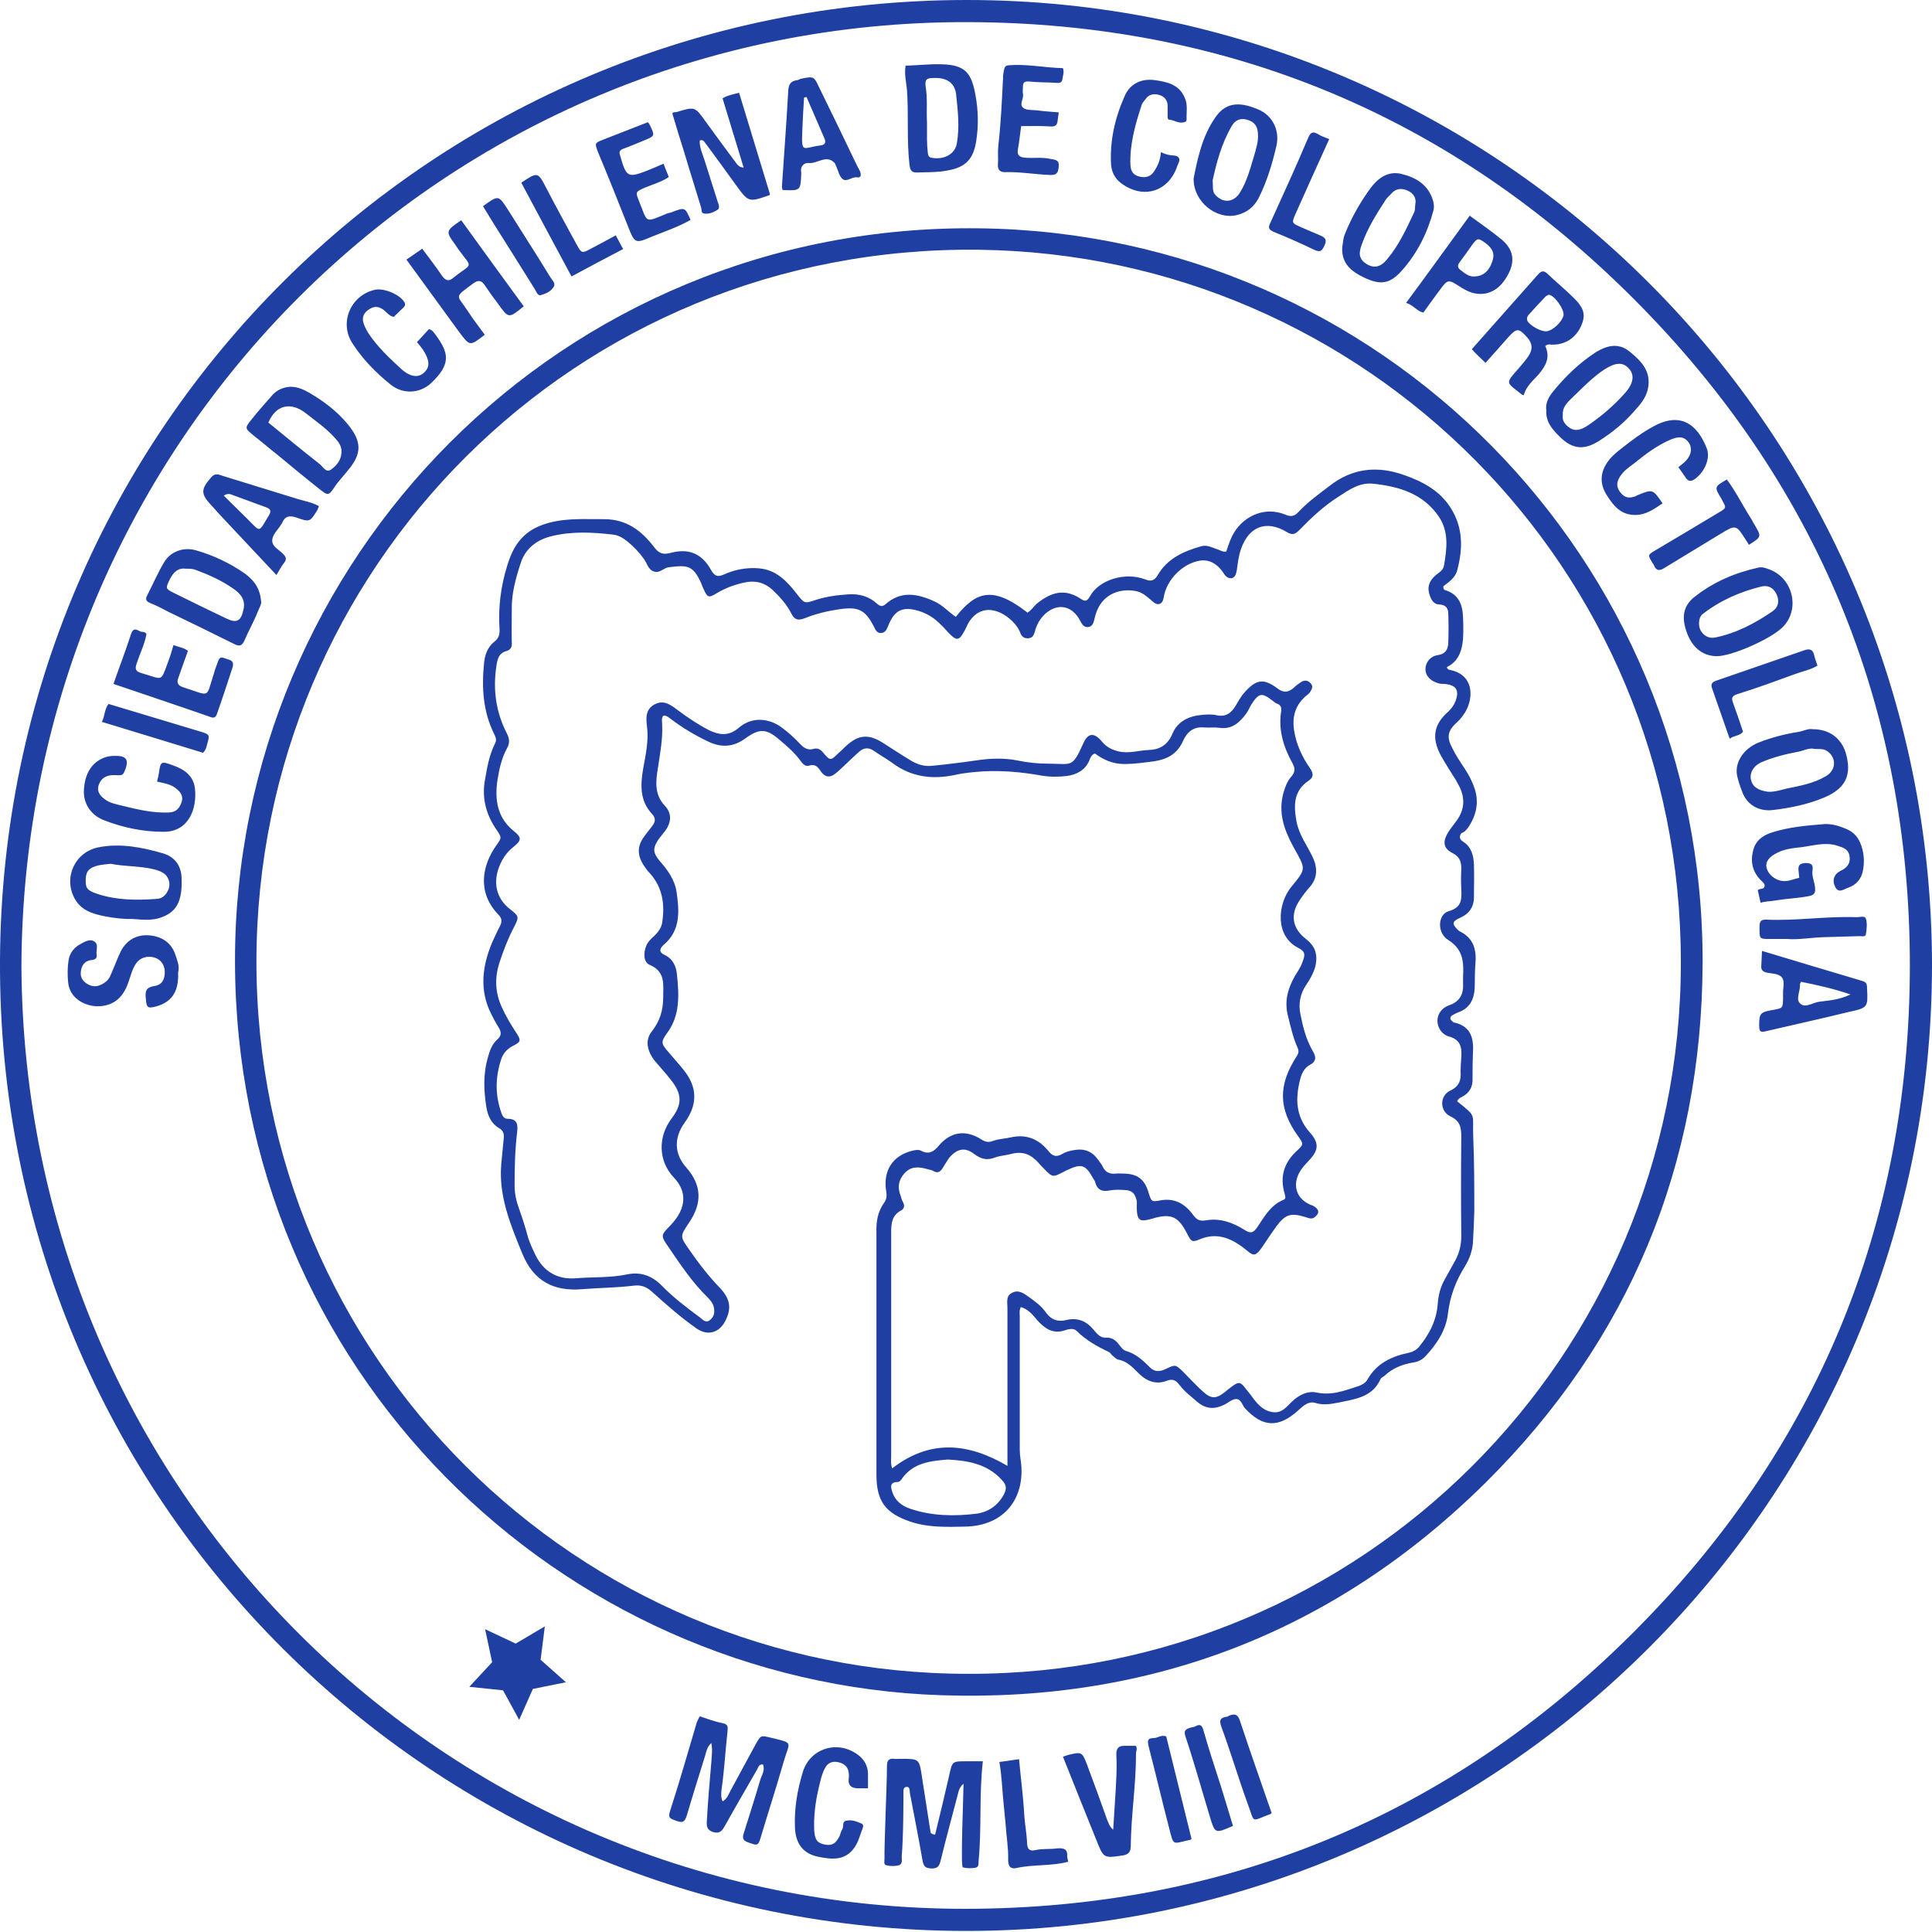
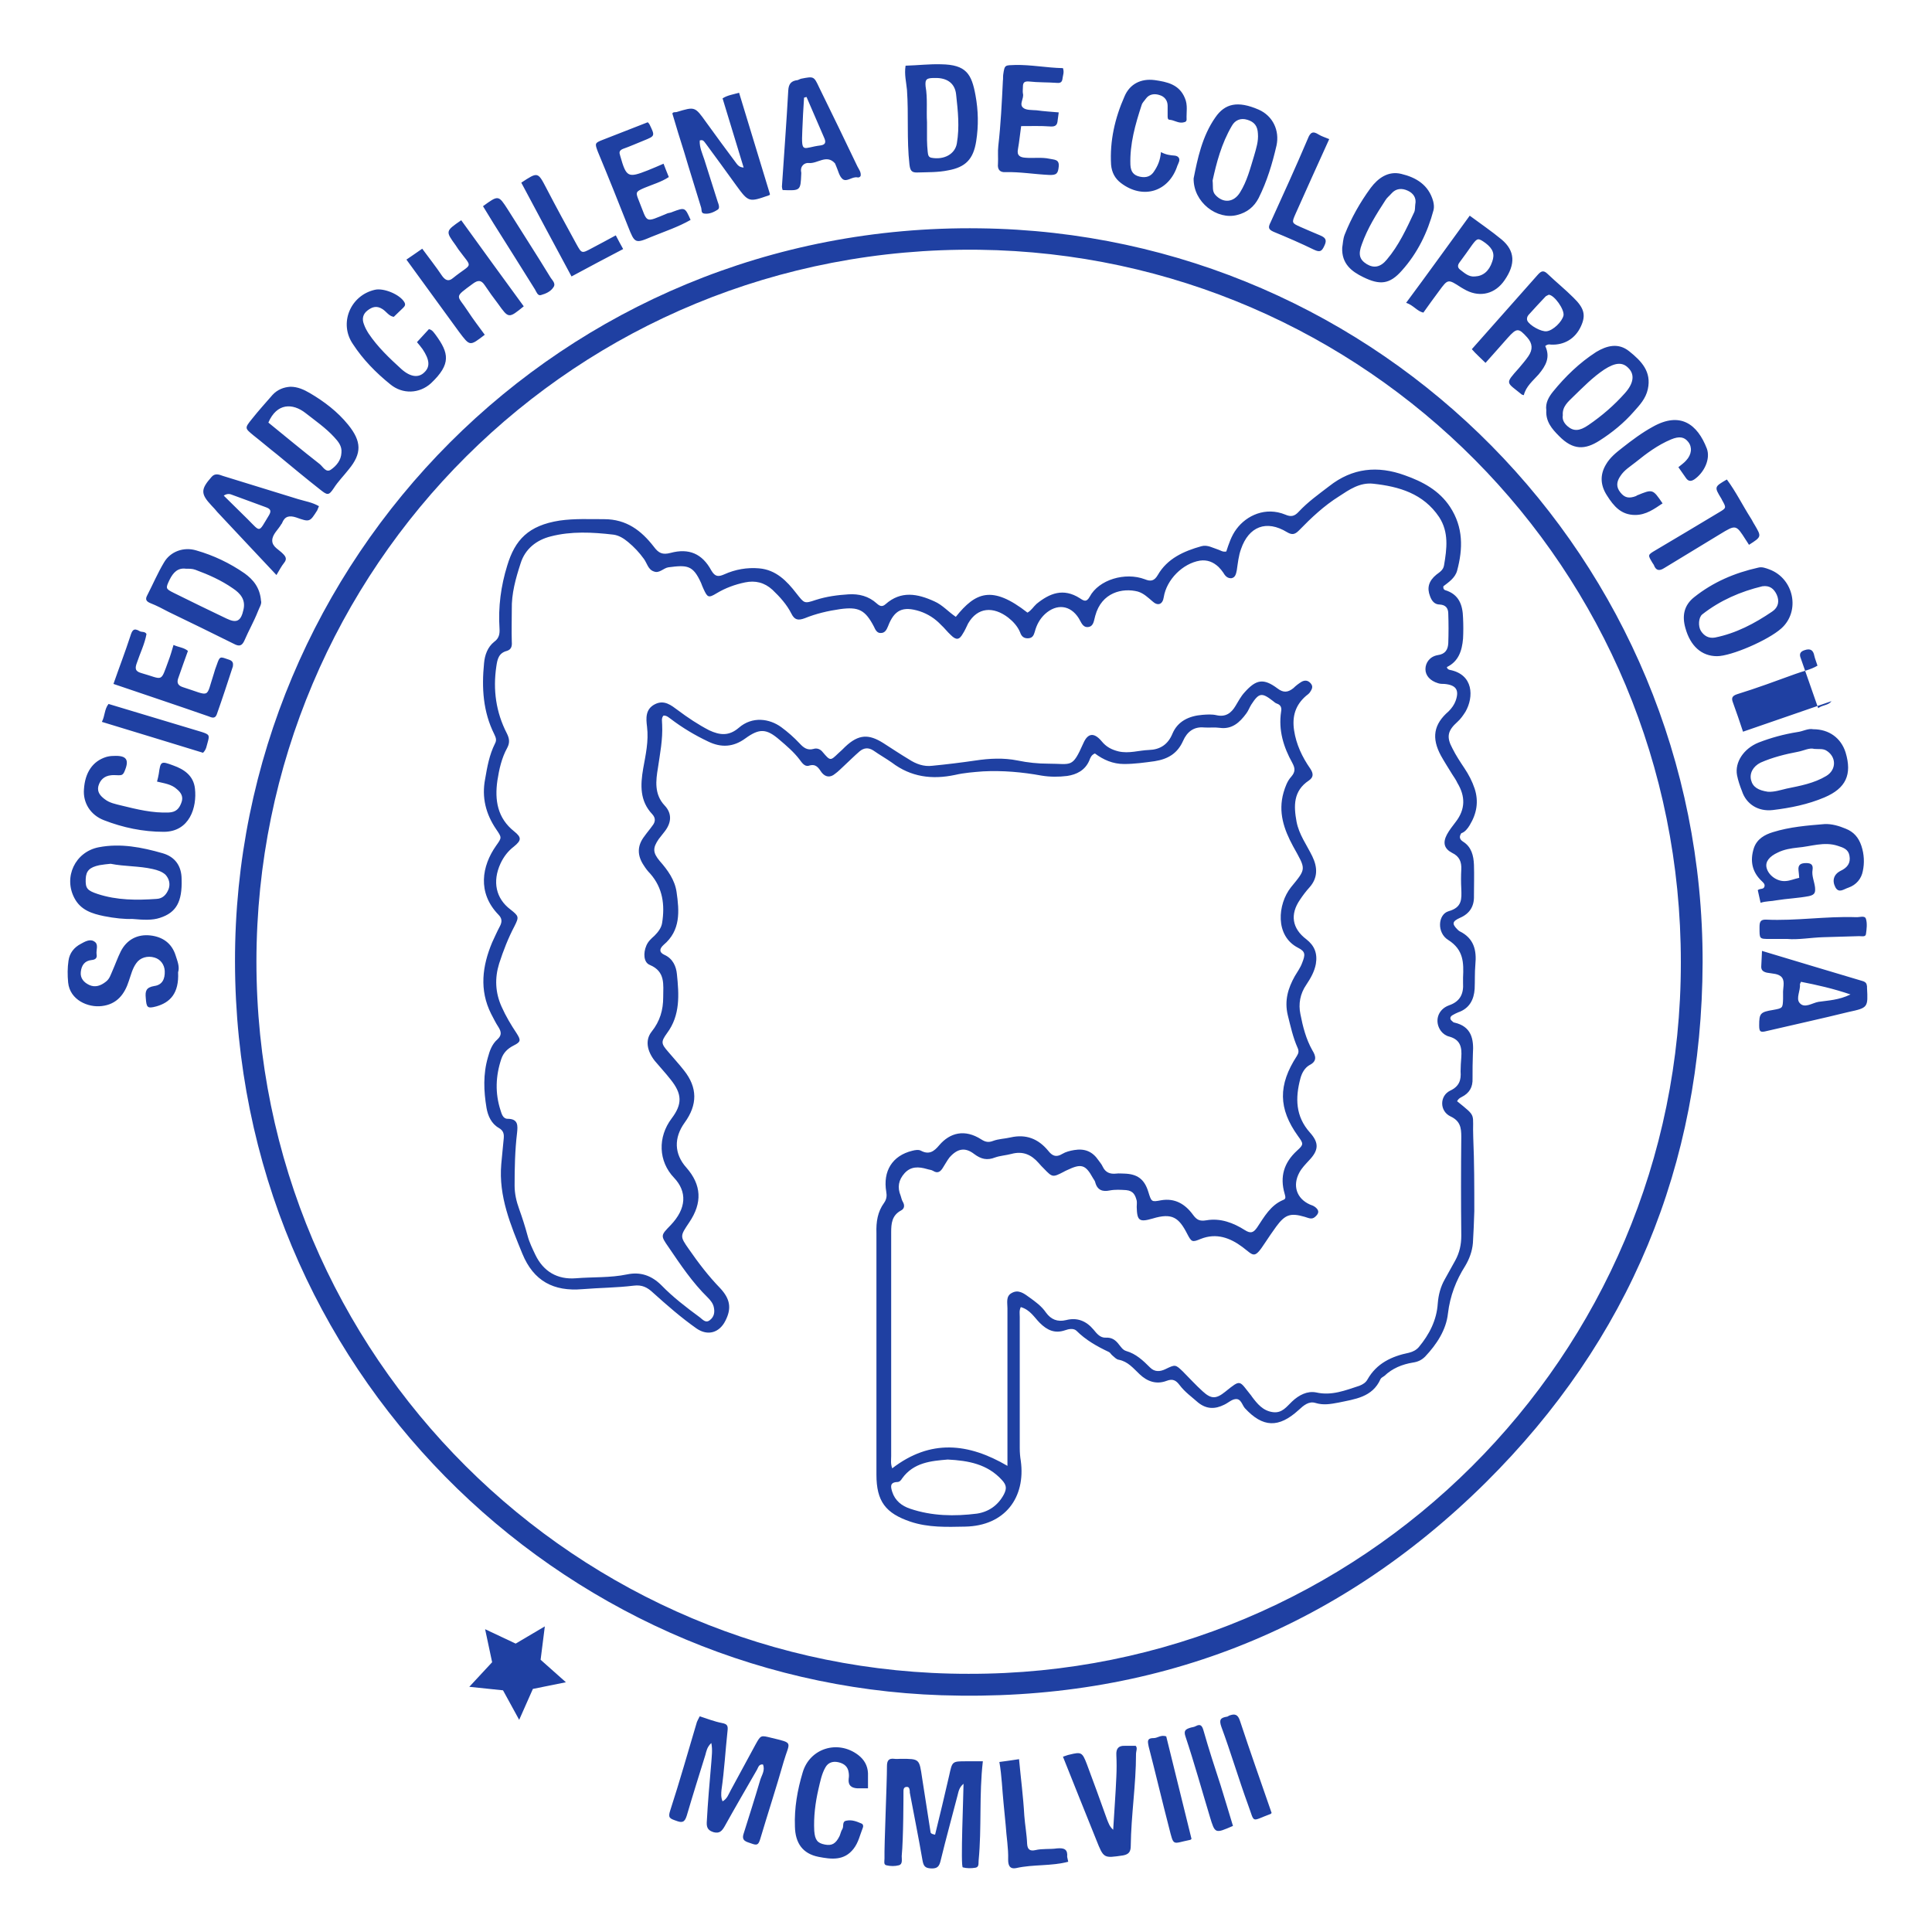
<svg xmlns="http://www.w3.org/2000/svg" viewBox="0 0 550 550" fill="#1f40a2">
-   <path d="M275.1 0C123.5.1.7 121.7 0 273.5c-.7 154 123.7 276.1 275 276.2 151.7 0 274.9-123.2 275-274.8C550 123.3 426.8-.1 275.1 0m189.7 464.9c-52.2 52.1-116.1 78.4-189.9 78.5C126.5 543.5 6.8 424 6.1 274.9 6.8 125.2 127 6 275.2 6.3c73.9.1 137.8 26.6 190 78.9 52.1 52.2 78.5 116 78.5 189.8-.1 73.9-26.6 137.7-78.9 189.9" class="st0" />
  <path d="M278.9 65c-119.3-1.6-212.2 94.6-212 208.8.2 116 92.3 205.2 201.1 208.8 60.1 2 112.3-18.3 155-60.6 40.8-40.5 61.5-90.3 61.7-148 .2-114.9-91.8-207.6-205.8-209m-3.2 411.5C164.3 476.6 73 386.3 73 273.7c.1-111.9 90.7-204 205.7-202.6 109.9 1.4 199.9 90.4 199.8 202.9.1 112.2-91.1 202.8-202.8 202.5M275.1 501.4c-4.1 0-4 0-4.9 4.1-1.3 5.6-2.6 11.2-4 16.8-1.1-.2-1.3-.5-1.3-.8-.8-5.1-1.6-10.3-2.4-15.4-.8-5.4-.7-5.4-6.1-5.4-.6 0-1.2.1-1.8 0-1.6-.2-2.1.5-2.1 2.1 0 5-.8 22.5-.7 26.3 0 .7-.3 1.7.5 1.9 1.2.3 2.5.3 3.6 0s.8-1.6.8-2.6c.5-5.1.5-17.3.5-18.3 0-.6 0-1.3.8-1.4.9-.1.9.6 1 1.2v.4c1.2 6.4 2.5 12.8 3.6 19.2.3 1.7.7 2.3 2.4 2.4 1.9.1 2.4-.6 2.8-2.3 1.5-6.2 3.2-12.3 4.8-18.5.3-1.1.4-2.2 1.7-3.3 0 2.9-.9 23.7-.2 23.8 1.1.3 2.4.3 3.6.1 1.1-.2.8-1.3.9-2.1.9-9.3.1-18.7 1.2-28.2h-4.7M219.5 494.7c-2.9-.7-2.9-.8-4.4 1.9-2.4 4.4-4.7 8.7-7.1 13.1-.6 1.1-1 2.4-2.3 3.1-.5-1.1-.4-2.3-.3-3.3.8-5.5 1.1-11.1 1.7-16.6.2-1.6 0-2.1-1.6-2.4-2.1-.4-4.1-1.2-6.3-1.9-.3.6-.6 1.1-.8 1.6-2.5 8.4-4.9 16.9-7.6 25.2-.7 2.1-.1 2.3 1.6 2.9 1.8.7 2.5.5 3.1-1.4 1.7-5.8 3.5-11.5 5.3-17.3.3-1.1.5-2.3 1.7-3.4.4 2 .1 3.8 0 5.5-.5 5.7-1 11.4-1.3 17.1-.1 1.8.7 2.4 2 2.8 1.6.4 2.3-.3 3.1-1.7 3-5.4 6.1-10.7 9.2-16.1.4-.7.5-1.6 1.7-1.5.7 1.7-.4 3.1-.8 4.5-1.5 5.1-3.1 10.1-4.7 15.2-.7 2.1.8 2.3 2.2 2.8 1.6.6 2 .4 2.5-1.2 2.2-7.4 4.6-14.7 6.7-22.1 1.7-5.8 3-5.2-3.6-6.8M199.6 59.1c.2.6-.1 1.6.9 1.7 1.4.2 2.7-.4 3.8-1.1.7-.4.3-1.5 0-2.3-1.3-4-2.5-8-3.8-12-.6-1.8-1.4-3.5-1.3-5.4 1-.4 1.3.4 1.8 1 2.9 3.9 5.7 7.8 8.6 11.8 3.5 4.8 3.6 4.8 9.3 2.8.1 0 .2-.1.3-.3-2.9-9.6-5.9-19.3-8.8-28.9-1.7.5-3.3.7-4.7 1.6 2 6.6 4 13.1 6 19.7-1.2-.1-1.6-.6-2-1.1-2.9-3.9-5.8-7.8-8.6-11.7-3.3-4.6-3.2-4.6-8.5-3-.4.1-.9-.1-1.2.4 1.1 3.7 2.2 7.4 3.4 11.1 1.5 5.1 3.2 10.4 4.8 15.7" class="st0" />
-   <path d="M422.9 103.3c2.2-2.5 4.3-4.8 6.3-7.1 2.6-2.9 3.1-2.9 5.6-.1 1.5 1.7 1.6 3.4.3 5.3-.8 1.2-1.8 2.3-2.7 3.4-4.1 4.6-3.6 3.9.8 7.5.1.1.4.1.6.2.6-2.5 2.6-4.1 4.2-5.9 2.1-2.5 3.4-4.9 1.9-8.1.6-.5 1.1-.5 1.6-.4 3.8.2 7-1.7 8.6-5.3 1.4-3.1.9-5.1-2.2-8.1-2.3-2.3-4.9-4.4-7.3-6.7-1.3-1.3-2-.7-2.9.3-6.2 7-12.4 14-18.7 21.1 1.2 1.4 2.5 2.5 3.9 3.9m12.2-13.6c1.6-1.8 3.3-3.6 4.9-5.3.2-.2.6-.3.9-.5 1.6.1 4.5 4.2 4.2 5.9-.4 1.8-3 4.3-4.8 4.5-1.5.2-4.8-1.6-5.5-3-.2-.5-.1-1.1.3-1.6M72.1 123.9c2.3 1.8 4.5 3.7 6.8 5.5 4.1 3.4 8.2 6.8 12.4 10.1 1.9 1.5 2.3 1.6 3.7-.5 1.2-1.9 2.9-3.6 4.3-5.4 3.7-4.5 3.7-7.9-.2-12.7-3-3.7-6.8-6.6-10.9-9-1.7-1-3.5-1.8-5.5-1.8-1.9.1-3.7.8-5.1 2.3-2 2.3-4 4.5-5.9 6.9-2.1 2.6-2 2.6.4 4.6m14.9-6.3c2.8 2.2 5.7 4.2 8.1 6.8 1.2 1.3 2.3 2.6 2.1 4.5-.1 2.1-1.4 3.7-3 4.8-1.4 1-2.3-.9-3.2-1.6-5-3.9-9.8-7.9-14.6-11.8 2.4-5.6 6.9-5.6 10.6-2.7M69.6 182.3c1.2-2.8 2.7-5.4 3.8-8.2.4-1.1 1.2-2.2.9-3.1-.3-3.7-2.2-6-4.7-7.8-4.2-2.9-8.8-5.1-13.7-6.5-3.6-1.1-7.4.3-9.2 3.4-1.8 3-3.2 6.3-4.8 9.4-.6 1.1-.3 1.7.9 2.2 1.8.7 3.5 1.6 5.2 2.5 6.2 3 12.4 6 18.6 9.1 1.5.8 2.3.6 3-1m-5.1-6.2c-5-2.4-10-4.8-15-7.3-2.4-1.2-2.4-1.3-1.2-3.8 1-2 2.3-3.4 4.6-3.1 1 0 1.9 0 2.7.3 3.8 1.4 7.4 3 10.7 5.3 2.1 1.4 3.7 3.2 3 6.1-.7 3.2-1.9 3.9-4.8 2.5M138 95.3c-1.6-2.2-3.3-4.4-4.8-6.7-3.1-4.8-4.2-3.7 1.5-7.9 1.4-1 2.3-1 3.3.5 1.2 1.8 2.5 3.6 3.8 5.3 3 4.2 3 4.2 7.3.7-5.9-8.1-11.9-16.3-17.8-24.5-4.5 3.1-4.5 3.1-1.6 7.1.3.4.5.8.8 1.2 4.2 5.7 4.1 3.6-1.6 8.2-1.2 1-2.1.6-3-.6-1.8-2.7-3.8-5.2-5.7-7.8-1.6 1.1-3 2.1-4.5 3.1 5 6.9 10 13.7 15 20.6 3.1 4.1 3 4.1 7.3.8M258.9 46.8c.2 1.6.5 2.4 2.3 2.3 2.9-.1 5.8 0 8.7-.6 5-.9 7.2-3.2 8-8.3.7-4.4.6-8.8-.2-13.1-1.1-6-2.6-8.7-9.8-8.8-3.3-.1-6.6.3-10.1.4-.4 2.5.2 4.7.4 6.9.5 7.1-.1 14.1.7 21.2m7.2-24.6c3.5-.1 5.8 1.5 6.1 4.8.5 4.6 1 9.1.2 13.8-.5 3.1-3.7 4.8-7.3 4.1-.9-.2-.9-1-1-1.7-.1-1.1-.2-2.2-.2-3.3v-5.1c-.2-3.4.2-6.8-.4-10.2-.2-2.1.3-2.4 2.6-2.4M388.1 78.9c4.7 2.3 7.5 2.1 11-1.9 4.4-4.9 7.3-10.8 9-17.2.2-.8.1-1.7-.1-2.5-1.3-4.7-4.9-6.8-9.1-7.8-3.7-.9-6.6 1.2-8.7 4-3 4.1-5.5 8.5-7.4 13.3-.5 1.3-.5 2.6-.7 3.7-.2 4.6 2.7 6.8 6 8.4m-.4-9.4c1.6-4.5 4.1-8.5 6.7-12.5.4-.7 1.2-1.3 1.7-1.9 1.3-1.5 3-1.6 4.7-.8 1.5.7 2.5 2 2.1 3.9-.1.7 0 1.5-.3 2.2-2.2 4.7-4.4 9.5-7.8 13.5-1.8 2.2-3.7 2.5-5.7 1.3-2.1-1.3-2.5-2.8-1.4-5.7M352.2 61.2c2.8-.7 4.8-2.3 6.1-4.8 2.4-4.8 3.9-9.8 5.1-15 .9-4.2-1-8.4-5.1-10.2-6-2.6-9.6-1.7-12.3 2.2-3.8 5.4-5.1 11.9-6.2 17.4-.1 6.8 6.7 11.9 12.4 10.4m-1.5-25.4c.9-1.6 2.5-2.3 4.4-1.7 2 .6 2.9 1.8 3 3.9.2 2.2-.5 4.3-1.1 6.4-1.1 3.6-2 7.2-4 10.4-1.8 2.9-4.8 3.1-7 .7-1-1.1-.6-2.3-.8-4.1 1.1-5 2.5-10.5 5.5-15.6M504.7 230.6c5-.6 10-1.6 14.7-3.6 6.1-2.6 7.9-6.5 6-12.8-1.3-4.1-4.7-6.6-9.2-6.6-1.5-.3-2.9.6-4.5.8-3.8.6-7.5 1.6-11.1 3-4.2 1.7-6.8 5.6-6.1 9.3.3 1.5.8 3 1.4 4.5 1.2 3.7 4.6 5.9 8.8 5.4m-6.2-8.5c-.5-1.9.5-3.9 2.7-5 3.4-1.5 7-2.4 10.7-3.1 1.6-.3 3.2-1.2 4.6-.8 1.4.1 2.3-.1 3.3.4 3 1.7 3.1 5.5.1 7.3-3.5 2.1-7.4 2.8-11.3 3.6-1.7.4-3.5 1-5.3.9-2.7-.4-4.3-1.3-4.8-3.3M482.3 170c-2.9 2.3-3.5 5.3-2.5 8.8 1.4 5.1 4.6 8 9 8 4 0 14.5-4.5 18.3-7.9 5.5-4.9 3.6-14.2-3.4-16.8-1.1-.4-2.1-.8-3.2-.5-6.7 1.5-12.8 4.1-18.2 8.4m19.4-3.1c2.1-.3 3.3.7 4.1 2.4.8 1.8.5 3.6-1.3 4.8-5 3.4-10.3 6.2-16.3 7.4-1.8.3-3.1-.5-4-1.9-.8-1.3-.7-3.8.4-4.7 5.1-4 10.9-6.5 17.1-8M442.1 111.5c-1.2 1.5-2.2 3.2-1.9 5.3-.2 3.2 1.6 5.3 3.6 7.3 4 4.1 7.4 4 11.6 1.3 3.6-2.3 6.9-5 9.7-8.2 1.7-1.9 3.4-3.7 4-6.4 1.1-5-1.8-8-5.3-10.8-3.1-2.5-6.4-1.6-9.4.2-4.8 3.1-8.8 7-12.3 11.3m5.8 1.4c2.8-2.7 5.5-5.5 8.8-7.7 3.1-2 5.2-2.2 6.9-.4 1.8 1.8 1.5 4.3-1 7.1-3.1 3.5-6.6 6.5-10.4 9.1-2.6 1.8-4.3 1.8-6 .3-1-.9-1.5-1.9-1.3-3.1-.2-2.5 1.6-3.9 3-5.3M46.3 242.9c-5.9-1.7-12-2.9-18.2-1.7-6.7 1.3-10.1 8.5-6.9 14.5 1.8 3.4 5 4.4 8.4 5.1 3 .6 6 .9 8 .8 3.4.3 5.8.4 7.9-.3 4.7-1.5 6.4-4.6 6.2-11 0-3.8-1.9-6.4-5.4-7.4m1.7 10.2c-.6 1.5-1.6 2.7-3.4 2.8-5.7.4-11.3.4-16.8-1.4-3-1-3.5-1.6-3.4-4.3.1-2.3 1.1-3.3 3.9-3.9 1.1-.2 2.2-.3 3.2-.4 4 .8 8.1.6 12 1.5 1.3.3 2.6.7 3.6 1.6 1.1 1.2 1.4 2.7.9 4.1M500.4 253.4c.3 1.2.5 2.4.8 3.6 1.6-.5 3.1-.4 4.5-.7 3.1-.5 6.2-.6 9.3-1.2 1.8-.4 1.8-1.2 1.7-2.5-.2-1.7-1-3.3-.7-5 .2-1.4-.4-1.9-1.8-1.9-1.5 0-2.4.4-2.2 2.1.1.6.1 1.2.2 2.1-1.4.3-2.5.8-3.7.9-2.5.3-5.1-1.6-5.6-3.8-.4-1.7.8-3.2 3.2-4.3 1.8-.9 3.8-1.2 5.6-1.4 3.8-.3 7.6-1.8 11.5-.5 1.6.5 3 1 3.3 2.8.4 2.1-.6 3.4-2.5 4.3-2 1-2.5 2.8-1.5 4.7 1 1.8 2.4.5 3.7.1 2.3-.8 3.7-2.6 4.1-4.7.5-2.3.4-4.8-.4-7.2-.8-2.4-2.2-4-4.5-4.9-1.9-.8-4-1.4-6-1.3-4.9.4-9.9.8-14.7 2.3-2.3.7-4.5 1.9-5.4 4.5-1.2 3.7-.5 6.9 2.3 9.5.4.4.9.8.7 1.5-.3.9-1.1.4-1.9 1M61.9 145.8c5.5 5.9 11 11.7 16.8 17.9.9-1.5 1.4-2.5 2.2-3.5.8-1 .5-1.7-.3-2.5-1.1-1.2-3.1-2-3.1-3.8 0-1.8 1.7-3.1 2.6-4.7.1-.1.2-.2.2-.3.8-2 2.1-2.2 4-1.6 3.9 1.4 3.9 1.3 6-2 .2-.4.3-.8.5-1.2-1.9-1.1-3.9-1.4-5.9-2-7.1-2.2-14.3-4.4-21.4-6.6-1.1-.4-2.3-.9-3.3.3-3.1 3.5-3.1 4.8 0 8.1.6.6 1.2 1.3 1.7 1.9m4-5c3.3 1.2 6.5 2.4 9.8 3.6 1.4.5 1.6 1.1.8 2.4-3 4.9-2.2 4.8-6 1-2.2-2.2-4.5-4.4-6.8-6.7.7-.5 1.5-.6 2.2-.3M531.5 281.2v-.4c-.1-.8-.3-1.2-1.2-1.5-9.5-2.8-19-5.7-28.7-8.6-.1 1.6-.1 2.9-.2 4.2-.1 1.1.3 1.7 1.6 2 1.5.3 3.4.2 4.3 1.4.9 1.2.2 3.1.3 4.6v1.5c-.1 2.6-.1 2.6-2.8 3.1-3.7.6-4 1-4 4.4 0 1.8.3 2.1 2.2 1.6 7.7-1.8 15.5-3.5 23.2-5.4 5.6-1.2 5.6-1.3 5.3-6.9m-13.8 4c-1.8.3-4 2-5.4.3-1.1-1.3.3-3.5.1-5.3 0-.1.1-.2.3-.7 4.6.9 9.1 1.9 14.1 3.6-3.3 1.6-6.3 1.7-9.1 2.1M50 272c-1.1-3.5-3.7-5.3-7.2-5.7-3.7-.4-6.7 1.2-8.4 4.5-.9 1.8-1.6 3.8-2.4 5.6-.5 1.1-.8 2.3-1.9 3.1-1.4 1.1-3 1.7-4.7.9-1.5-.7-2.6-1.9-2.4-3.7.2-1.9 1.1-3.2 3.1-3.4 1.1-.1 1.6-.6 1.4-1.6-.2-1.3.7-2.9-.7-3.7-1.2-.8-2.7.1-3.8.7-1.9 1-3.2 2.6-3.5 4.8-.3 2-.3 4.1-.1 6.2.5 5 5.7 7.2 9.6 6.7 4.3-.5 6.5-3.4 7.7-7.2.6-1.7 1-3.5 2.1-5 1.1-1.6 3.2-2.2 5.2-1.6 1.7.5 2.8 2 2.9 3.8.1 2.3-.7 4-3 4.3-2.3.4-2.6 1.4-2.4 3.4.2 2.7.4 3.1 3 2.4 3.9-1.1 6.5-3.7 6.2-9.7.5-1.6-.2-3.2-.7-4.8M228.1 49.5v-.4c-.4-1.8.9-2.8 2.1-2.7 2.5.3 5.1-2.6 7.5.1.1.2.2.5.3.7.6 1.3.9 3 1.9 3.8 1.2.9 2.7-.8 4.2-.5.4.1.7-.1.9-.4.2-1.1-.5-1.9-.9-2.7-3.6-7.5-7.2-15-10.9-22.5-1.5-3.2-1.5-3.2-5.1-2.5-.4.1-.7.3-1 .4-1.8.2-2.6 1-2.7 3-.5 9.1-1.2 18.2-1.8 27.3 0 .3.1.7.2 1 5.1.2 5.1.2 5.3-4.6m.3-12.3c.1-3.1.3-6.2.5-9.4.2-.1.5-.1.7-.2 1.7 3.9 3.4 7.9 5.1 11.8.5 1.2.2 1.8-1.1 2-5 .6-5.5 2.6-5.2-4.2M320.3 497c-1.9-.1-2.6.8-2.5 2.6.1 2.1.1 4.1 0 6.2-.2 4.9-.6 9.8-.9 15.1-1.1-1-1.3-1.9-1.7-2.8-1.9-5.3-3.8-10.6-5.8-15.9-1.3-3.4-1.6-3.5-4.9-2.7-.6.1-1.2.4-1.9.6 3.2 8 6.3 15.8 9.5 23.7 2.1 5.3 2.1 5.2 7.6 4.4 1.6-.3 2.2-1 2.2-2.7.1-8.8 1.5-17.4 1.5-26.2 0-.8.5-1.7-.1-2.3h-3M65.2 187.8c-2.6-.9-2.6-1.1-3.5 1.5-.3.8-.6 1.6-.8 2.4-2.4 7.3-.7 6.5-8.9 3.9-1.5-.5-1.7-1.4-1.2-2.7.9-2.6 1.8-5.1 2.7-7.6-1.2-1-2.6-1-4.1-1.7-.5 1.7-.9 3.1-1.4 4.4-2.4 6.5-1.4 5.4-7.8 3.6-1.8-.5-1.8-1.4-1.2-3 .9-2.7 2.2-5.3 2.7-8.1-.4-.8-1.4-.5-1.9-.8-1.8-1.1-2.2-.2-2.7 1.4-1.5 4.6-3.2 9-4.8 13.6 9.1 3.1 18.1 6.1 27 9.2 1 .4 1.9.8 2.4-.5 1.6-4.5 3.1-9.1 4.6-13.7.1-.8.1-1.5-1.1-1.9M178.8 64.5c1.9 4.8 2 4.9 6.7 2.9 3.7-1.5 7.6-2.8 11.1-4.8-1.6-3.6-1.6-3.6-5.1-2.3-.4.2-.9.3-1.4.4-6.8 2.8-5.6 2.9-8.2-3.5-1-2.5-1-2.6 1.5-3.7 2.4-1 4.9-1.7 7-3.1-.5-1.3-1-2.4-1.5-3.8-1.6.7-3 1.3-4.5 1.9-5.6 2.2-6.1 2-7.8-4 0-.1-.1-.2-.1-.4-.3-.8-.1-1.3.8-1.7 2-.7 4-1.6 6-2.4 3.2-1.3 3.2-1.3 1.6-4.6-.1-.2-.3-.4-.5-.6-4.3 1.7-8.5 3.3-12.8 5-2.3.9-2.3 1-1.4 3.4 3 7.2 5.8 14.2 8.6 21.3M286.2 49c4.2-.1 8.2.6 12.4.8 2.2.1 2.6-.4 2.8-2.4.2-2.1-1.3-1.9-2.6-2.2-2.3-.5-4.6-.1-6.9-.3-1.5-.1-2.5-.6-2.1-2.5.4-2.2.6-4.5.9-6.5 2.9 0 5.6-.1 8.3.1 1.5.1 2-.4 2.1-1.8.1-.7.2-1.4.3-2.2-2.2-.2-4.2-.3-6.3-.6-1.3-.1-3 0-3.8-.7-1.3-1 .3-2.7-.1-4.1-.1-.6 0-1.2 0-1.8 0-1.2.3-1.7 1.7-1.6 2.7.3 5.3.2 8 .4 1.1.1 1.5-.3 1.6-1.4.1-.8.5-1.6.1-2.8-4.7-.1-9.1-1-13.6-.9-2.9.1-3-.1-3.4 2.7-.1.6 0 1.2-.1 1.8-.3 6.2-.6 12.4-1.3 18.5-.2 1.7 0 3.4-.1 5.1-.2 1.8.7 2.5 2.1 2.4M49.3 217.9c-3.5-1.3-3.6-1.2-4.1 2.4-.1.7-.3 1.4-.5 2.2 2 .5 4.1.7 5.7 2.2 1.2 1 1.9 2.2 1.2 3.9-.6 1.6-1.5 2.6-3.5 2.7-4.7.2-9.1-.9-13.6-2-1.6-.4-3.3-.7-4.7-1.8-1.2-.9-2.2-2-1.8-3.7.5-1.8 1.7-2.9 3.6-3.1.7-.1 1.5 0 2.2 0 .8 0 1.2-.1 1.6-1 1.5-3.4.7-4.7-3.1-4.5-.7 0-1.4.1-2.1.3-3.8 1.2-6 4.4-6.3 9.2-.3 3.8 1.8 7.3 5.7 8.8 5.4 2.1 11.1 3.3 17 3.3 7.4 0 9.5-7 8.9-12.3-.4-3.7-3.1-5.5-6.2-6.6M319.1 52.1c6.3 4.8 13.7 2.5 16.1-5 .1-.2.2-.4.3-.7.6-1.2 0-2-1.1-2.1-1.2-.1-2.4-.2-3.9-1-.2 2.3-.9 3.9-1.9 5.4-.9 1.5-2.3 2-4.1 1.6-1.8-.4-2.6-1.4-2.7-3.4-.2-5.9 1.4-11.5 3.2-17 .2-.7.8-1.2 1.2-1.8 1-1.4 2.6-1.5 4-1 1.3.4 2.2 1.5 2.2 3V33c0 .5 0 1.1.6 1.1 1.2.1 2.3.9 3.5.8.6-.1 1.3-.1 1.3-.9-.1-2 .4-4.1-.5-6.1-1.6-3.9-5.1-4.6-8.6-5.1-3.9-.5-7.1 1.1-8.6 4.7-2.7 6.1-4.2 12.6-3.8 19.4.2 2.2 1.1 3.9 2.8 5.2M244.3 499.6c-5.8-4.4-13.8-1.9-15.8 5-1.5 5-2.4 10.1-2.2 15.4.1 4.7 2.2 7.7 6.7 8.6 3.6.7 7.3 1.2 10-2.3 1.4-1.8 1.8-3.9 2.6-5.9.2-.4.2-1.1-.4-1.3-1.4-.6-2.7-1.1-4.2-.8-1.4.2-.7 1.6-1.2 2.4-.4.6-.5 1.3-.8 2-1.1 2.2-2.2 2.8-4.2 2.4-2.1-.4-2.8-1.3-3-3.9-.2-4 .3-8 1.2-11.9.5-2.1.9-4.3 2-6.2.8-1.4 2.2-1.8 3.8-1.4 1.6.4 2.6 1.3 2.8 2.9.1.6.1 1.2 0 1.8-.2 1.9.8 2.6 2.5 2.7h3v-4.3c-.1-2.2-1.1-3.9-2.8-5.2M457.2 132.2c-1.8 3-1.6 6 .3 8.9 1.9 3 4 5.5 8 5.5 3.1 0 5.4-1.7 7.8-3.3-2.8-4.1-2.8-4.1-7.2-2.3-.1 0-.2.1-.3.2-2.1.8-3.3.5-4.5-1-1.3-1.6-1.1-3.1 0-4.7 1.1-1.7 2.8-2.7 4.3-3.9 3.1-2.5 6.3-4.9 10.1-6.5 2.4-1 3.8-.7 4.9.7 1.2 1.5 1 3.6-.6 5.3-.6.7-1.5 1.3-2.2 1.9l2.1 3c.6.9 1.3 1.2 2.4.5 2.8-1.9 4.7-5.8 3.6-8.8-2.7-7-7.6-10.6-15.4-6.2-3.1 1.7-5.9 3.8-8.7 6-1.8 1.4-3.5 2.8-4.6 4.7M111.1 109.4c3.5 2.9 8.3 2.7 11.6-.3 5.8-5.5 5.1-8.6 1.3-13.8-.5-.6-.9-1.4-1.9-1.6-1 1.1-2.1 2.3-3.4 3.7.5.6 1.1 1.3 1.6 2 2 3 2.2 5 .5 6.6-1.6 1.6-3.9 1.4-6.5-.9-3.4-3.1-6.8-6.3-9.4-10.2-.5-.8-1-1.7-1.3-2.6-.6-1.5-.3-2.9 1-3.9s2.6-1.5 4.3-.4c1.1.7 1.8 2 3.2 2.2.9-.9 1.8-1.7 2.7-2.6.5-.5.7-.9.3-1.6-1.3-2.2-5.9-4.1-8.4-3.5-7 1.6-10.3 9.6-6.2 15.5 2.8 4.3 6.5 8.1 10.6 11.4M405.2 89c1.5-2.1 3-4.2 4.5-6.2 2.5-3.4 2.5-3.4 6.2-1 .5.3 1 .6 1.6.9 4 2 8.2.9 10.8-2.9 3.2-4.6 3-8.4-.8-11.6-2.9-2.4-6-4.5-9.1-6.8-6.2 8.5-12 16.6-18.1 24.8 2.1.7 3.1 2.4 4.9 2.8m10.3-14.3c1.2-1.6 2.4-3.3 3.6-5 1.5-2 1.7-2 3.8-.5 2.1 1.6 2.7 3.1 1.9 5.3-.9 2.7-2.6 4.1-4.9 4.2-1.7.2-2.9-.9-4.2-1.9-.8-.6-.8-1.3-.2-2.1M490.2 142.3c1.3 2.3 1.3 2.3-.9 3.6-6 3.6-12 7.2-18.1 10.8-2.2 1.3-2.1 1.3-.8 3.5.1.2.3.4.4.6.6 1.7 1.6 1.8 3 .9 5.3-3.2 10.5-6.4 15.8-9.6 4.6-2.8 4.6-2.8 7.4 1.6.3.4.5.8.9 1.4 3.6-2.3 3.6-2.3 1.6-5.7-.4-.6-.7-1.3-1.1-1.9-2.3-3.6-4.2-7.5-6.8-11-3.6 2.1-3.6 2.1-1.6 5.4.1.2.2.3.2.4M362.6 66c3.9 1.6 7.8 3.3 11.5 5.1 1.7.8 2.2.4 2.9-1.1.9-1.8.2-2.4-1.2-3-1.9-.8-3.8-1.6-5.6-2.4-2.5-1.1-2.5-1.2-1.4-3.7 3.1-7 6.3-14 9.6-21.3-1.2-.5-2.2-.8-3-1.3-1.7-1.1-2.4-.6-3.1 1.2-3.4 8-7 15.9-10.6 23.8-.7 1.4-.7 2 .9 2.7M177.4 70.9c-.7-1.3-1.4-2.5-2.1-3.9-2.4 1.3-4.6 2.5-6.9 3.7-2.8 1.5-2.8 1.5-4.3-1.2-2.9-5.3-5.8-10.6-8.6-16-2.4-4.6-2.4-4.6-7.1-1.5 4.8 9 9.5 17.8 14.3 26.7 5.2-2.8 9.9-5.3 14.7-7.8M496.2 208.3c-.9-2.8-1.9-5.6-2.9-8.4-.4-1.1-.3-1.8 1.3-2.3 5.5-1.7 10.9-3.7 16.4-5.7 2.1-.8 4.4-1.2 6.4-2.4-.3-1-.7-1.9-.9-2.8-.3-1.6-1.1-2.2-2.8-1.6l-25.2 8.7c-.9.3-1.5.8-1.2 1.9 1.7 4.8 3.4 9.7 5.1 14.6 1.3-1 2.8-.7 3.8-2M300.9 526.2c-2 .3-4.1 0-6.2.5-1.4.3-2.2-.1-2.3-1.8-.1-2.7-.6-5.3-.8-8-.3-5.4-1-10.7-1.5-16.1-1.9.3-3.4.5-5.6.8.7 4 .8 7.9 1.2 11.8.2 2 .4 4.1.6 6.2.2 3.3.8 6.5.7 9.8 0 1.4.3 2.8 2.3 2.4 4.9-1.1 9.9-.5 14.8-1.8-.1-.5-.2-.9-.3-1.4.2-2.1-.8-2.6-2.9-2.4M528.3 261.1c-8.5-.3-17 1.1-25.5.7-1.8-.1-1.9.9-1.9 2.2 0 3.3-.1 3.3 2.9 3.3h5c3 .3 6.7-.4 10.3-.5l10.2-.3c.7 0 1.8.3 1.9-.6.2-1.4.4-3 0-4.3-.3-1.1-1.9-.4-2.9-.5M342.6 492.6c-.4-1.4-.9-1.9-2.2-1.2-.5.3-1.2.3-1.7.5-1.2.4-1.8.8-1.2 2.5 2.5 7.5 4.6 15.1 6.9 22.7 1.5 5 1.5 4.9 6.6 2.7-1.2-3.9-2.3-7.7-3.5-11.5-1.7-5.2-3.4-10.4-4.9-15.7M57.5 208.4c-8.9-2.7-17.7-5.3-26.6-8-1.2 1.5-1 3.4-1.9 5.1 9.8 3 19.4 5.9 28.8 8.8 1-1 1-2 1.3-2.9.6-2.1.5-2.3-1.6-3M328.4 494.8c-1.1 0-1.6.3-1.6 1.1 0 .3.1.8.2 1.3 2 7.7 3.8 15.4 5.8 23.1 1.4 5.5.9 4.5 5.9 3.5.2 0 .4-.2.5-.3-2.4-9.7-4.8-19.4-7.2-29.2-1.6-.5-2.4.5-3.6.5M152.3 82.4c.4.7.8 1.9 1.7 1.6 1.4-.4 2.8-1 3.6-2.3.7-1.1-.5-2-1-2.9-3.9-6.4-8-12.7-12-19.1-2.7-4.2-2.7-4.2-7.1-1 1 1.6 2 3.3 3 4.9 4 6.3 7.9 12.6 11.8 18.8M349.9 488.4c-.2.1-.4.3-.6.3-1.9.3-2.3.9-1.6 2.9 2.7 7.3 4.9 14.8 7.6 22.2 2 5.4.7 4.7 6.4 2.6.1 0 .2-.2.3-.3-3-8.7-6.1-17.4-9-26.2-.6-1.9-1.5-2.1-3.1-1.5M418.4 234.9c2-3.3 2.6-6.7 1.4-10.4-.7-2.1-1.7-4-2.9-5.8-1.2-1.8-2.4-3.6-3.4-5.6-1.8-3.3-1.4-5.1 1.4-7.6.9-.8 1.6-1.8 2.3-2.9 2.4-4.2 2.3-10.6-4.5-11.9-.3-.1-.7-.2-.8-.8 3.3-1.6 4.3-4.6 4.6-8.1.1-1.9.1-3.9 0-5.9-.1-3.6-1.1-6.7-5.1-7.9-.3-.1-.6-.4-.5-1.1 1.4-1.1 3.3-2.3 3.9-4.4 1.7-6.3 1.8-12.4-2-18.2-3.1-4.7-7.8-7.2-12.9-9-7.7-2.8-14.9-2.1-21.5 3.1-3 2.3-6.1 4.5-8.7 7.3-1.2 1.3-2.2 1.5-3.8.8-5.6-2.3-11 .2-13.9 4.1-1.5 2-2.2 4.3-2.9 6.4-1 .2-1.6-.3-2.2-.5-1.6-.5-3.2-1.5-4.9-1-5 1.4-9.7 3.5-12.4 8.2-1 1.7-2 1.9-3.7 1.2-5.6-2.1-13.1.1-15.7 5-.9 1.6-1.6 1.2-2.8.4-4.7-3-8.6-1.4-12.3 1.6-.9.8-1.5 1.9-2.6 2.5-10.1-7.9-14.8-5.8-20.4 1.2-2.1-1.4-3.8-3.4-6.1-4.4-4.8-2.2-9.5-3.1-13.9.8-1 .9-1.7.5-2.5-.2-2.3-2.1-5.1-2.8-8.1-2.6-3.1.2-6.2.6-9.3 1.6-3.3 1.1-3.2 1-5.5-1.9-2.7-3.5-5.8-6.7-10.6-7.1-3.4-.3-6.8.3-9.9 1.7-1.6.7-2.6.8-3.7-1.1-2.6-4.8-6.4-6.4-11.6-5-2.3.6-3.4.1-4.8-1.8-3.5-4.5-7.7-7.8-14.1-7.8-4.3 0-8.5-.2-12.7.4-8.9 1.4-12.7 5.5-14.9 12.8-1.8 5.8-2.6 11.8-2.2 17.9.1 1.5-.1 2.8-1.5 3.8-1.9 1.5-2.7 3.8-2.9 6.1-.7 7-.3 13.8 2.9 20.2.4.9.8 1.6.2 2.7-1.6 3.2-2.2 6.6-2.8 10.1-1 5.2.2 9.9 3.1 14.2 1.7 2.5 1.7 2.4 0 4.8-4 5.7-5.4 13.3.7 19.6 1 1 1.1 2 .4 3.3-.8 1.5-1.5 3.1-2.2 4.6-2.8 6.7-3.7 13.5-.3 20.3.7 1.3 1.3 2.6 2.1 3.8.8 1.3 1 2.3-.3 3.5-1.5 1.3-2.2 3.2-2.7 5.1-1.4 4.8-1.2 9.6-.4 14.4.4 2.3 1.4 4.5 3.5 5.7 1.4.8 1.5 1.8 1.4 3-.2 2.4-.5 4.8-.7 7.3-.8 9.2 2.7 17.4 6 25.5 3.2 7.8 8.9 10.8 17.1 10.1 4.8-.4 9.7-.4 14.6-1 2.4-.3 3.9.5 5.5 2 4 3.6 8 7.1 12.4 10.2 3.2 2.2 6.5 1.2 8.2-2.2 1.8-3.5 1.4-6.2-1.5-9.3-3.3-3.4-6.2-7.2-8.9-11.1-2.6-3.7-2.5-3.7.1-7.6 3.8-5.6 3.5-10.7-.8-15.6-3.5-3.9-3.6-8.5-.5-12.8 3.7-5.1 3.7-10-.2-14.9-1.4-1.8-3-3.5-4.5-5.3-2-2.3-2.1-2.8-.3-5.3 3.8-5.1 3.4-11 2.8-16.8-.2-2.1-1.1-4.4-3.6-5.5-1.5-.7-1.4-1.7-.2-2.8 4.9-4.1 4.5-9.6 3.7-15.1-.5-3.4-2.5-6.2-4.8-8.8-2-2.4-2-3.7-.3-6.2.6-.8 1.2-1.5 1.8-2.3 1.9-2.5 2-5.1-.1-7.3-3-3.2-2.5-7.1-1.9-10.7.6-4.1 1.4-8.1 1.2-12.3 0-.9-.3-1.9.4-2.6 1 0 1.5.6 2.1 1 3.3 2.5 6.8 4.6 10.6 6.4 3.7 1.8 7.2 1.6 10.6-.9 4-2.9 6-2.8 9.7.4 2 1.7 4.1 3.5 5.7 5.6.6.8 1.4 2.1 2.6 1.8 2.1-.7 2.8.6 3.7 1.9 1.1 1.4 2.5 1.5 3.8.4 1-.7 1.8-1.6 2.7-2.4 1.4-1.3 2.8-2.7 4.3-4 1.2-1 2.5-1.2 4-.2 1.7 1.2 3.5 2.2 5.2 3.4 5.4 4.1 11.4 4.9 18 3.5 2.6-.6 5.3-.8 7.9-1 5.6-.3 11.2.2 16.7 1.2 2.4.4 4.9.4 7.3.1 2.7-.4 5.1-1.6 6.3-4.4.3-.8.6-1.6 1.6-2 2.4 1.8 5.1 3 8.3 3 2.9 0 5.8-.4 8.7-.8 3.8-.6 6.5-2.2 8.1-5.8 1.1-2.5 3-4.1 6-3.8 1.5.1 3-.1 4.4.1 3.5.5 5.7-1.5 7.6-4.1.6-.8.9-1.7 1.4-2.5 2.2-3.4 3-3.5 6.1-1.1.4.3.8.7 1.2.8 1.2.4 1.4 1.3 1.2 2.3-.8 5.3.7 10.1 3.2 14.6.8 1.5.9 2.5-.3 3.9-1.1 1.2-1.7 2.8-2.2 4.5-1.6 5.6.1 10.5 2.7 15.3 3.7 6.7 3.9 6.2-.6 11.7-3.8 4.8-4.6 13.8 2 17.2 2.2 1.1 2.1 2 1.2 4.3-.5 1.4-1.4 2.6-2.1 3.8-1.9 3.4-3 6.9-2 11.1.8 3.2 1.5 6.4 2.8 9.3.4.9.3 1.5-.2 2.3-5.4 8.3-5.3 15 .3 22.8 1.6 2.2 1.7 2.4-.3 4.2-3.7 3.4-4.9 7.4-3.5 12.2.2.8.5 1.5-.4 1.8-3.6 1.5-5.4 4.8-7.4 7.8-1.1 1.6-1.9 1.8-3.5.8-3.3-2.1-7-3.5-11-2.8-1.9.3-2.7-.1-3.8-1.6-2.2-3-5.1-4.8-9.1-4.1-2.7.5-2.7.5-3.6-2.4-1.1-3.6-3.1-5.1-6.9-5.2-.7 0-1.5-.1-2.2 0-1.8.2-3.1-.3-3.9-2-.3-.7-.8-1.2-1.2-1.8-1.7-2.5-3.9-3.4-6.9-2.9-1.2.2-2.4.5-3.4 1.1-1.8 1.1-2.9.5-4-.9-2.8-3.4-6.3-4.8-10.7-3.8-1.7.4-3.4.4-5 1-1.3.5-2.2.3-3.3-.4-4.8-3.1-9-1.9-12 1.6-1.5 1.8-2.9 2.8-5.2 1.6-.7-.4-1.7-.2-2.5 0-5.7 1.4-8.4 5.8-7.4 11.7.2 1.1.1 2.1-.6 3.1-1.9 2.6-2.3 5.5-2.2 8.6v68.8c0 7.6 2.6 11 9.7 13.4 5.1 1.7 10.3 1.5 15.5 1.4 11.5-.2 17.3-8.4 15.9-18.7-.2-1.2-.3-2.4-.3-3.6v-37.4c0-.9-.2-1.8.3-2.8 2.7.8 3.8 2.9 5.4 4.5 2.1 2.1 4.3 3.1 7.2 2.1 1.1-.4 2.4-.6 3.2.1 2.7 2.7 5.9 4.5 9.3 6.1.4.2.6.7 1 1 .6.5 1.1 1.1 1.8 1.2 2.6.5 4.1 2.4 5.9 4.1 2.2 2.1 4.8 3 7.7 1.9 1.8-.7 2.7-.1 3.7 1.2 1.5 2 3.5 3.4 5.3 5 2.4 1.9 4.8 1.9 7.4.6 1.1-.5 2.1-1.5 3.2-1.6 1.6-.2 1.9 1.7 2.7 2.6 5.1 5.5 9.6 5.7 15.3.5 1.4-1.3 2.9-2.6 4.8-2 2.3.7 4.3.3 6.5-.1 4.7-1 9.7-1.5 12-6.7.2-.4.7-.6 1.1-.9 2.3-2.2 5.1-3.3 8.1-3.8 1.4-.2 2.5-.7 3.5-1.7 3.3-3.5 6-7.6 6.5-12.3.6-5 2.3-9.4 4.9-13.5 1.2-2 2-4.2 2.2-6.5.2-3 .3-6.1.4-9.1 0-7 0-13.9-.3-20.9-.3-7.2 1.2-5.7-4.6-10.4.3-.6.7-.9 1.3-1.2 2.2-1.1 3.2-2.8 3.1-5.3 0-2.3 0-4.6.1-7 .3-4.2-.4-7.8-5.3-8.9-.2 0-.4-.2-.6-.4-.8-.6-.6-1.3.1-1.7.5-.3 1.1-.6 1.6-.8 3.2-1.1 4.5-3.6 4.7-6.7.1-2.3 0-4.6.2-6.9.4-4.1-.4-7.5-4.5-9.5-.2-.1-.4-.3-.6-.5-1.6-1.6-1.5-2.3.7-3.3 2.8-1.2 4.1-3.3 4-6.3 0-2.9.1-5.9 0-8.8-.1-2.6-.7-5.1-3.1-6.6-1.1-.7-1.1-1.5-.5-2.4 1-.3 1.8-1.3 2.4-2.3M285.8 425.4c-1.7 3.2-4.4 5-7.7 5.5-6.4.8-12.8.7-19-1.4-2.4-.8-4.3-2.3-5.1-4.8-.4-1.3-.8-2.7 1.4-2.8.7 0 1.1-.5 1.4-1 3.3-4.6 8.3-5 13-5.4 5.9.3 11.3 1.3 15.4 5.8 1.4 1.5 1.4 2.5.6 4.1m127.6-182.6c2.1 1 2.7 2.6 2.6 4.7-.1 1.8-.1 3.7 0 5.5.1 2.9.3 5.3-3.6 6.4-3.1.9-3.4 6.2-.1 8.2 4.4 2.8 4.4 6.5 4.2 10.7v1.5c.2 3.1-.8 5.3-4 6.4-3.3 1.2-4.2 4.7-2.3 7.3.6.8 1.5 1.4 2.4 1.6 3.2.9 3.6 3.1 3.4 5.9-.1 1.3-.2 2.7-.2 4 .2 2.5-.4 4.3-3 5.5-3 1.5-3 5.8.1 7.3 2.8 1.3 3.1 3.2 3.1 5.8-.1 9.4-.1 18.8 0 28.2 0 2.5-.5 4.8-1.7 7l-3 5.4c-1.2 2.1-1.8 4.4-2 6.9-.3 4.7-2.4 8.8-5.4 12.4-.7.8-1.6 1.3-2.8 1.6-4.9 1-9.2 3-11.8 7.6-.5.9-1.3 1.4-2.3 1.8-4 1.3-7.9 2.9-12.3 1.9-2.5-.5-4.9.7-6.9 2.6-1.5 1.4-2.8 3.4-5.5 3-2.8-.4-4.4-2.4-5.9-4.4-.1-.1-.1-.2-.2-.3-3.5-4.3-2.8-4.8-7.4-1.1-2.6 2.1-4 2.1-6.4-.1-2-1.8-3.8-3.8-5.7-5.7-2.1-2-2.1-2-5-.6-1.5.7-3 .8-4.3-.5-2-2-4-3.9-6.8-4.7-1-.3-1.5-1.2-2.1-1.9-.9-1.2-2-2-3.7-1.9-1.6.1-2.6-1.2-3.5-2.3-2.1-2.5-4.7-3.5-7.8-2.7-2.5.6-4.3-.2-5.7-2.1-1.3-1.9-3-3.1-4.8-4.4-1.5-1.1-3.1-2.3-5-1.2-1.7.9-1.2 2.8-1.2 4.3v44.9c-11.1-6.5-21.9-7.7-32.8.7-.5-1.3-.3-2.4-.3-3.5v-63.7c0-2.5.2-4.8 2.8-6.2 1-.5 1.1-1.5.5-2.5-.3-.5-.4-1.1-.6-1.7-1-2.4-.6-4.5 1.1-6.4 1.8-2 4-1.9 6.4-1.2.6.2 1.2.2 1.7.5 1.4.9 2.2.2 2.9-1 .6-.9 1.1-1.9 1.8-2.8 2.2-2.5 4.4-3 7-1 2 1.5 3.7 1.9 6 1 1.4-.5 3.1-.6 4.6-1 3.3-.9 5.7.2 7.8 2.6.5.6 1 1.1 1.5 1.6 2.4 2.5 2.5 2.5 5.6.9.3-.2.6-.3 1-.5 4-1.9 5.2-1.6 7.3 2.2.2.4.6.8.7 1.3.6 2.3 2.2 2.7 4.1 2.3 1.6-.3 3.1-.2 4.7-.1 2.1.2 2.6 1.5 3 3 .1.6 0 1.2 0 1.8.1 3.9.7 4.4 4.5 3.3 5.6-1.7 7.5-.3 9.9 4.4 1.2 2.3 1.4 2.4 3.8 1.4 4.5-1.8 8.4-.3 11.9 2.3 3.3 2.5 3.3 3.6 6.5-1.3 1-1.5 2-3 3.1-4.5 2.5-3.4 4-4 8.1-2.8 1.1.3 2 .9 3 0s1.3-1.7.1-2.7c-.5-.4-1-.6-1.6-.8-3.8-1.7-5-5.4-3-9.1.7-1.3 1.7-2.3 2.7-3.4 2.8-2.9 3-5 .3-8-4.1-4.6-4.2-9.8-2.7-15.4.4-1.5 1.2-3 2.6-3.8 2.2-1.1 1.8-2.6.8-4.2-1.8-3.2-2.7-6.7-3.4-10.3-.6-2.9-.1-5.8 1.7-8.4 1.2-1.8 2.3-3.7 2.7-5.9.5-3-.4-5.2-2.7-7-4.1-3.1-4.7-7.1-1.8-11.3.8-1.2 1.7-2.4 2.7-3.5 2.4-2.7 2.3-5.7.8-8.8-1.6-3.3-3.8-6.2-4.5-9.9-.8-4.4-1-8.7 3.5-11.7 1.3-.9 1.4-1.9.4-3.4-2.3-3.3-4-6.9-4.6-10.9-.6-4 .4-7.2 3.4-9.8.4-.3.8-.6 1.1-1 .5-.8 1.1-1.6.2-2.6-.8-.9-1.7-.9-2.6-.4-.8.5-1.6 1.1-2.3 1.8-1.5 1.2-2.8 1.4-4.5.1-4-3-6.1-2.6-9.4 1.1-1.1 1.2-1.8 2.6-2.6 3.9-1.2 2-2.8 3.2-5.4 2.6-1.3-.3-2.7-.2-4-.1-3.8.3-7 1.8-8.5 5.3-1.3 3.2-3.6 4.6-6.7 4.7-2.9.1-5.7 1.1-8.7.4-2-.5-3.5-1.3-4.8-2.9-2.1-2.5-3.9-2.4-5.2.6-3.2 7.2-3.3 5.8-10 5.8-2.9 0-5.8-.3-8.7-.9-4-.8-8-.6-12 0-4.1.6-8.2 1.1-12.3 1.5-2.4.3-4.6-.5-6.6-1.8-2.5-1.5-4.9-3.1-7.4-4.7-4-2.5-6.9-2.6-10.8 1.1-.6.6-1.2 1.2-1.9 1.8-2.3 2.2-2.3 2.3-4.5-.3-.7-.9-1.7-1.2-2.6-.9-1.8.5-2.9-.4-4-1.6-1.6-1.7-3.3-3.2-5.2-4.6-3.3-2.4-8.2-3.2-12.1.2-2.8 2.4-5.4 2.1-8.4.7-3.1-1.6-6.1-3.6-8.9-5.7-1.9-1.4-3.9-3.1-6.6-1.7-2.7 1.4-2.5 4-2.2 6.4.5 4.1-.4 8-1.1 11.9-.8 4.7-1 9.2 2.6 13 1 1.1.9 2.2 0 3.3-.7 1-1.5 1.9-2.2 2.9-2.2 2.8-2.1 5.6-.2 8.4.5.8 1.1 1.6 1.8 2.3 3.6 4.1 4.2 8.9 3.4 14-.2 1.4-1.1 2.6-2.2 3.7-.9.8-1.8 1.6-2.3 2.8-.9 2.1-.8 4.8 1 5.5 4.5 1.9 3.8 5.6 3.8 9.2 0 3.6-.9 6.8-3.3 9.8-1.9 2.4-1.3 5.5.9 8.3 1.5 1.8 3.1 3.5 4.5 5.3 3.3 4.1 3.4 7 .3 11.1-4 5.3-3.8 12.2.7 16.9 3.7 3.9 3.6 8.7-1 13.5-2.8 2.9-2.9 2.9-.6 6.2 3.4 5 6.8 10.1 11.2 14.4.8.8 1.5 1.7 1.7 2.7.3 1.3.2 2.7-1.1 3.7-1.2 1-2.1-.2-2.9-.8-3.8-2.8-7.6-5.7-10.9-9.1-2.8-2.8-6-3.9-9.8-3.1-4.8 1-9.7.7-14.6 1.1-5.2.4-9.2-1.9-11.5-6.7-.8-1.7-1.7-3.5-2.2-5.4-.7-2.6-1.5-5.1-2.4-7.6-.8-2.2-1.3-4.4-1.3-6.7 0-5 .1-10 .7-15 .2-2 .4-4-2.7-4-1.3 0-1.7-1.4-2-2.4-1.6-4.9-1.4-9.8.2-14.6.6-1.8 1.8-3 3.6-3.9 2-1 2-1.5.8-3.4-1.6-2.4-3.1-4.9-4.3-7.6-1.8-4-2-8.1-.7-12.3 1.2-3.7 2.6-7.3 4.4-10.7 1.3-2.6 1.2-2.8-1.2-4.7-4.1-3.1-5.2-7.9-2.8-13.1.9-1.9 2.1-3.5 3.8-4.8 2.2-1.8 2.2-2.6.1-4.3-4.8-3.8-5.6-8.9-4.8-14.5.5-3.2 1.2-6.4 2.8-9.3.8-1.5.6-2.7-.1-4.1-3.1-6-4-12.4-3-19.1.3-2.1.7-3.8 3-4.4 1.3-.4 1.5-1.4 1.4-2.6-.1-3.1 0-6.1 0-9.2-.1-4.5 1.1-8.8 2.5-13.1 1.3-4.2 4.6-6.7 8.6-7.7 5.8-1.5 11.8-1.2 17.8-.5 1.6.2 3 1.1 4.2 2.1 1.7 1.4 3.2 3 4.5 4.8.9 1.2 1.2 3.1 2.9 3.6 1.5.6 2.7-1 4.1-1.2 5.4-.7 7-.6 9.3 4.5.2.5.4 1.1.7 1.7 1.1 2.4 1.4 2.6 3.7 1.2 2.5-1.5 5.2-2.5 8.1-3.1 2.9-.6 5.5 0 7.8 2.1 2.1 2 4.1 4.2 5.4 6.8.9 1.8 1.9 2 3.8 1.3 3.2-1.3 6.6-2.1 10.1-2.6 5.2-.7 7.1.2 9.6 5 .4.9.9 1.9 2 1.8 1.1 0 1.6-.9 2-1.9 1.8-4.7 4.2-5.8 9-4.3 2.4.8 4.4 2.1 6.1 3.9 1 .9 1.8 2 2.8 2.9 1.5 1.5 2.4 1.4 3.4-.4.6-.9 1-1.9 1.5-2.9 2.7-4.7 7.2-4.9 11.4-1.7 1.4 1.1 2.7 2.5 3.4 4.2.4 1.2 1.1 1.8 2.4 1.7 1.2-.1 1.5-.9 1.8-1.9.5-1.9 1.4-3.6 2.9-5 3.3-3 7.2-2.6 9.6 1.2.7 1.1 1.1 2.7 2.7 2.5 1.6-.2 1.6-1.9 2-3.2 1.8-6.7 7.8-8 12.1-6.9 1.7.5 2.9 1.7 4.2 2.8 1.5 1.4 2.9.9 3.2-1.2.8-5 5.4-9.6 10.3-10.4 2.1-.3 3.8.4 5.3 1.8.5.5 1 1.1 1.4 1.7.5.9 1.2 1.6 2.3 1.5 1.1-.2 1.3-1.3 1.5-2.3.3-2 .5-4.1 1.2-6 2.2-6.4 7.2-8.4 13.1-4.8 1.5.9 2.3.6 3.4-.5 3.5-3.6 7.1-7 11.4-9.7 2.9-1.9 5.9-4 9.7-3.6 7.4.8 14.3 2.8 18.8 9.5 2.8 4.3 2.2 9 1.4 13.7-.2 1.4-1.3 2-2.2 2.7-2.2 1.8-2.7 3.8-1.8 6.1.5 1.4 1.3 2.4 2.8 2.4 1.7.1 2.4 1.1 2.4 2.6.1 2.8.1 5.6 0 8.4-.1 1.8-.8 3.1-3 3.4-2.3.4-3.5 2.2-3.5 4 0 1.8 1.3 3.3 3.6 4 .6.2 1.2.2 1.8.2 3.3.3 4.3 1.7 3.2 4.8-.4 1.1-1.1 2.1-2 3-4.3 3.7-4.9 7.6-2.2 12.6 1 1.8 2.1 3.5 3.2 5.3.5.8 1.1 1.6 1.5 2.5 2.3 3.8 2.3 7.5-.5 11.1-.9 1.2-1.8 2.3-2.5 3.6-1.2 2.3-.8 4 1.5 5.2M147.8 489.6l-4.6-8.4-9.6-1 6.5-7-2-9.4 8.7 4.1 8.3-4.9-1.2 9.5 7.2 6.4-9.4 1.9z" class="st0" />
+   <path d="M422.9 103.3c2.2-2.5 4.3-4.8 6.3-7.1 2.6-2.9 3.1-2.9 5.6-.1 1.5 1.7 1.6 3.4.3 5.3-.8 1.2-1.8 2.3-2.7 3.4-4.1 4.6-3.6 3.9.8 7.5.1.1.4.1.6.2.6-2.5 2.6-4.1 4.2-5.9 2.1-2.5 3.4-4.9 1.9-8.1.6-.5 1.1-.5 1.6-.4 3.8.2 7-1.7 8.6-5.3 1.4-3.1.9-5.1-2.2-8.1-2.3-2.3-4.9-4.4-7.3-6.7-1.3-1.3-2-.7-2.9.3-6.2 7-12.4 14-18.7 21.1 1.2 1.4 2.5 2.5 3.9 3.9m12.2-13.6c1.6-1.8 3.3-3.6 4.9-5.3.2-.2.6-.3.9-.5 1.6.1 4.5 4.2 4.2 5.9-.4 1.8-3 4.3-4.8 4.5-1.5.2-4.8-1.6-5.5-3-.2-.5-.1-1.1.3-1.6M72.1 123.9c2.3 1.8 4.5 3.7 6.8 5.5 4.1 3.4 8.2 6.8 12.4 10.1 1.9 1.5 2.3 1.6 3.7-.5 1.2-1.9 2.9-3.6 4.3-5.4 3.7-4.5 3.7-7.9-.2-12.7-3-3.7-6.8-6.6-10.9-9-1.7-1-3.5-1.8-5.5-1.8-1.9.1-3.7.8-5.1 2.3-2 2.3-4 4.5-5.9 6.9-2.1 2.6-2 2.6.4 4.6m14.9-6.3c2.8 2.2 5.7 4.2 8.1 6.8 1.2 1.3 2.3 2.6 2.1 4.5-.1 2.1-1.4 3.7-3 4.8-1.4 1-2.3-.9-3.2-1.6-5-3.9-9.8-7.9-14.6-11.8 2.4-5.6 6.9-5.6 10.6-2.7M69.6 182.3c1.2-2.8 2.7-5.4 3.8-8.2.4-1.1 1.2-2.2.9-3.1-.3-3.7-2.2-6-4.7-7.8-4.2-2.9-8.8-5.1-13.7-6.5-3.6-1.1-7.4.3-9.2 3.4-1.8 3-3.2 6.3-4.8 9.4-.6 1.1-.3 1.7.9 2.2 1.8.7 3.5 1.6 5.2 2.5 6.2 3 12.4 6 18.6 9.1 1.5.8 2.3.6 3-1m-5.1-6.2c-5-2.4-10-4.8-15-7.3-2.4-1.2-2.4-1.3-1.2-3.8 1-2 2.3-3.4 4.6-3.1 1 0 1.9 0 2.7.3 3.8 1.4 7.4 3 10.7 5.3 2.1 1.4 3.7 3.2 3 6.1-.7 3.2-1.9 3.9-4.8 2.5M138 95.3c-1.6-2.2-3.3-4.4-4.8-6.7-3.1-4.8-4.2-3.7 1.5-7.9 1.4-1 2.3-1 3.3.5 1.2 1.8 2.5 3.6 3.8 5.3 3 4.2 3 4.2 7.3.7-5.9-8.1-11.9-16.3-17.8-24.5-4.5 3.1-4.5 3.1-1.6 7.1.3.4.5.8.8 1.2 4.2 5.7 4.1 3.6-1.6 8.2-1.2 1-2.1.6-3-.6-1.8-2.7-3.8-5.2-5.7-7.8-1.6 1.1-3 2.1-4.5 3.1 5 6.9 10 13.7 15 20.6 3.1 4.1 3 4.1 7.3.8M258.9 46.8c.2 1.6.5 2.4 2.3 2.3 2.9-.1 5.8 0 8.7-.6 5-.9 7.2-3.2 8-8.3.7-4.4.6-8.8-.2-13.1-1.1-6-2.6-8.7-9.8-8.8-3.3-.1-6.6.3-10.1.4-.4 2.5.2 4.7.4 6.9.5 7.1-.1 14.1.7 21.2m7.2-24.6c3.5-.1 5.8 1.5 6.1 4.8.5 4.6 1 9.1.2 13.8-.5 3.1-3.7 4.8-7.3 4.1-.9-.2-.9-1-1-1.7-.1-1.1-.2-2.2-.2-3.3v-5.1c-.2-3.4.2-6.8-.4-10.2-.2-2.1.3-2.4 2.6-2.4M388.1 78.9c4.7 2.3 7.5 2.1 11-1.9 4.4-4.9 7.3-10.8 9-17.2.2-.8.1-1.7-.1-2.5-1.3-4.7-4.9-6.8-9.1-7.8-3.7-.9-6.6 1.2-8.7 4-3 4.1-5.5 8.5-7.4 13.3-.5 1.3-.5 2.6-.7 3.7-.2 4.6 2.7 6.8 6 8.4m-.4-9.4c1.6-4.5 4.1-8.5 6.7-12.5.4-.7 1.2-1.3 1.7-1.9 1.3-1.5 3-1.6 4.7-.8 1.5.7 2.5 2 2.1 3.9-.1.7 0 1.5-.3 2.2-2.2 4.7-4.4 9.5-7.8 13.5-1.8 2.2-3.7 2.5-5.7 1.3-2.1-1.3-2.5-2.8-1.4-5.7M352.2 61.2c2.8-.7 4.8-2.3 6.1-4.8 2.4-4.8 3.9-9.8 5.1-15 .9-4.2-1-8.4-5.1-10.2-6-2.6-9.6-1.7-12.3 2.2-3.8 5.4-5.1 11.9-6.2 17.4-.1 6.8 6.7 11.9 12.4 10.4m-1.5-25.4c.9-1.6 2.5-2.3 4.4-1.7 2 .6 2.9 1.8 3 3.9.2 2.2-.5 4.3-1.1 6.4-1.1 3.6-2 7.2-4 10.4-1.8 2.9-4.8 3.1-7 .7-1-1.1-.6-2.3-.8-4.1 1.1-5 2.5-10.5 5.5-15.6M504.7 230.6c5-.6 10-1.6 14.7-3.6 6.1-2.6 7.9-6.5 6-12.8-1.3-4.1-4.7-6.6-9.2-6.6-1.5-.3-2.9.6-4.5.8-3.8.6-7.5 1.6-11.1 3-4.2 1.7-6.8 5.6-6.1 9.3.3 1.5.8 3 1.4 4.5 1.2 3.7 4.6 5.9 8.8 5.4m-6.2-8.5c-.5-1.9.5-3.9 2.7-5 3.4-1.5 7-2.4 10.7-3.1 1.6-.3 3.2-1.2 4.6-.8 1.4.1 2.3-.1 3.3.4 3 1.7 3.1 5.5.1 7.3-3.5 2.1-7.4 2.8-11.3 3.6-1.7.4-3.5 1-5.3.9-2.7-.4-4.3-1.3-4.8-3.3M482.3 170c-2.9 2.3-3.5 5.3-2.5 8.8 1.4 5.1 4.6 8 9 8 4 0 14.5-4.5 18.3-7.9 5.5-4.9 3.6-14.2-3.4-16.8-1.1-.4-2.1-.8-3.2-.5-6.7 1.5-12.8 4.1-18.2 8.4m19.4-3.1c2.1-.3 3.3.7 4.1 2.4.8 1.8.5 3.6-1.3 4.8-5 3.4-10.3 6.2-16.3 7.4-1.8.3-3.1-.5-4-1.9-.8-1.3-.7-3.8.4-4.7 5.1-4 10.9-6.5 17.1-8M442.1 111.5c-1.2 1.5-2.2 3.2-1.9 5.3-.2 3.2 1.6 5.3 3.6 7.3 4 4.1 7.4 4 11.6 1.3 3.6-2.3 6.9-5 9.7-8.2 1.7-1.9 3.4-3.7 4-6.4 1.1-5-1.8-8-5.3-10.8-3.1-2.5-6.4-1.6-9.4.2-4.8 3.1-8.8 7-12.3 11.3m5.8 1.4c2.8-2.7 5.5-5.5 8.8-7.7 3.1-2 5.2-2.2 6.9-.4 1.8 1.8 1.5 4.3-1 7.1-3.1 3.5-6.6 6.5-10.4 9.1-2.6 1.8-4.3 1.8-6 .3-1-.9-1.5-1.9-1.3-3.1-.2-2.5 1.6-3.9 3-5.3M46.3 242.9c-5.9-1.7-12-2.9-18.2-1.7-6.7 1.3-10.1 8.5-6.9 14.5 1.8 3.4 5 4.4 8.4 5.1 3 .6 6 .9 8 .8 3.4.3 5.8.4 7.9-.3 4.7-1.5 6.4-4.6 6.2-11 0-3.8-1.9-6.4-5.4-7.4m1.7 10.2c-.6 1.5-1.6 2.7-3.4 2.8-5.7.4-11.3.4-16.8-1.4-3-1-3.5-1.6-3.4-4.3.1-2.3 1.1-3.3 3.9-3.9 1.1-.2 2.2-.3 3.2-.4 4 .8 8.1.6 12 1.5 1.3.3 2.6.7 3.6 1.6 1.1 1.2 1.4 2.7.9 4.1M500.4 253.4c.3 1.2.5 2.4.8 3.6 1.6-.5 3.1-.4 4.5-.7 3.1-.5 6.2-.6 9.3-1.2 1.8-.4 1.8-1.2 1.7-2.5-.2-1.7-1-3.3-.7-5 .2-1.4-.4-1.9-1.8-1.9-1.5 0-2.4.4-2.2 2.1.1.6.1 1.2.2 2.1-1.4.3-2.5.8-3.7.9-2.5.3-5.1-1.6-5.6-3.8-.4-1.7.8-3.2 3.2-4.3 1.8-.9 3.8-1.2 5.6-1.4 3.8-.3 7.6-1.8 11.5-.5 1.6.5 3 1 3.3 2.8.4 2.1-.6 3.4-2.5 4.3-2 1-2.5 2.8-1.5 4.7 1 1.8 2.4.5 3.7.1 2.3-.8 3.7-2.6 4.1-4.7.5-2.3.4-4.8-.4-7.2-.8-2.4-2.2-4-4.5-4.9-1.9-.8-4-1.4-6-1.3-4.9.4-9.9.8-14.7 2.3-2.3.7-4.5 1.9-5.4 4.5-1.2 3.7-.5 6.9 2.3 9.5.4.4.9.8.7 1.5-.3.9-1.1.4-1.9 1M61.9 145.8c5.5 5.9 11 11.7 16.8 17.9.9-1.5 1.4-2.5 2.2-3.5.8-1 .5-1.7-.3-2.5-1.1-1.2-3.1-2-3.1-3.8 0-1.8 1.7-3.1 2.6-4.7.1-.1.2-.2.2-.3.8-2 2.1-2.2 4-1.6 3.9 1.4 3.9 1.3 6-2 .2-.4.3-.8.5-1.2-1.9-1.1-3.9-1.4-5.9-2-7.1-2.2-14.3-4.4-21.4-6.6-1.1-.4-2.3-.9-3.3.3-3.1 3.5-3.1 4.8 0 8.1.6.6 1.2 1.3 1.7 1.9m4-5c3.3 1.2 6.5 2.4 9.8 3.6 1.4.5 1.6 1.1.8 2.4-3 4.9-2.2 4.8-6 1-2.2-2.2-4.5-4.4-6.8-6.7.7-.5 1.5-.6 2.2-.3M531.5 281.2v-.4c-.1-.8-.3-1.2-1.2-1.5-9.5-2.8-19-5.7-28.7-8.6-.1 1.6-.1 2.9-.2 4.2-.1 1.1.3 1.7 1.6 2 1.5.3 3.4.2 4.3 1.4.9 1.2.2 3.1.3 4.6v1.5c-.1 2.6-.1 2.6-2.8 3.1-3.7.6-4 1-4 4.4 0 1.8.3 2.1 2.2 1.6 7.7-1.8 15.5-3.5 23.2-5.4 5.6-1.2 5.6-1.3 5.3-6.9m-13.8 4c-1.8.3-4 2-5.4.3-1.1-1.3.3-3.5.1-5.3 0-.1.1-.2.3-.7 4.6.9 9.1 1.9 14.1 3.6-3.3 1.6-6.3 1.7-9.1 2.1M50 272c-1.1-3.5-3.7-5.3-7.2-5.7-3.7-.4-6.7 1.2-8.4 4.5-.9 1.8-1.6 3.8-2.4 5.6-.5 1.1-.8 2.3-1.9 3.1-1.4 1.1-3 1.7-4.7.9-1.5-.7-2.6-1.9-2.4-3.7.2-1.9 1.1-3.2 3.1-3.4 1.1-.1 1.6-.6 1.4-1.6-.2-1.3.7-2.9-.7-3.7-1.2-.8-2.7.1-3.8.7-1.9 1-3.2 2.6-3.5 4.8-.3 2-.3 4.1-.1 6.2.5 5 5.7 7.2 9.6 6.7 4.3-.5 6.5-3.4 7.7-7.2.6-1.7 1-3.5 2.1-5 1.1-1.6 3.2-2.2 5.2-1.6 1.7.5 2.8 2 2.9 3.8.1 2.3-.7 4-3 4.3-2.3.4-2.6 1.4-2.4 3.4.2 2.7.4 3.1 3 2.4 3.9-1.1 6.5-3.7 6.2-9.7.5-1.6-.2-3.2-.7-4.8M228.1 49.5v-.4c-.4-1.8.9-2.8 2.1-2.7 2.5.3 5.1-2.6 7.5.1.1.2.2.5.3.7.6 1.3.9 3 1.9 3.8 1.2.9 2.7-.8 4.2-.5.4.1.7-.1.9-.4.2-1.1-.5-1.9-.9-2.7-3.6-7.5-7.2-15-10.9-22.5-1.5-3.2-1.5-3.2-5.1-2.5-.4.1-.7.3-1 .4-1.8.2-2.6 1-2.7 3-.5 9.1-1.2 18.2-1.8 27.3 0 .3.1.7.2 1 5.1.2 5.1.2 5.3-4.6m.3-12.3c.1-3.1.3-6.2.5-9.4.2-.1.5-.1.7-.2 1.7 3.9 3.4 7.9 5.1 11.8.5 1.2.2 1.8-1.1 2-5 .6-5.5 2.6-5.2-4.2M320.3 497c-1.9-.1-2.6.8-2.5 2.6.1 2.1.1 4.1 0 6.2-.2 4.9-.6 9.8-.9 15.1-1.1-1-1.3-1.9-1.7-2.8-1.9-5.3-3.8-10.6-5.8-15.9-1.3-3.4-1.6-3.5-4.9-2.7-.6.1-1.2.4-1.9.6 3.2 8 6.3 15.8 9.5 23.7 2.1 5.3 2.1 5.2 7.6 4.4 1.6-.3 2.2-1 2.2-2.7.1-8.8 1.5-17.4 1.5-26.2 0-.8.5-1.7-.1-2.3h-3M65.2 187.8c-2.6-.9-2.6-1.1-3.5 1.5-.3.8-.6 1.6-.8 2.4-2.4 7.3-.7 6.5-8.9 3.9-1.5-.5-1.7-1.4-1.2-2.7.9-2.6 1.8-5.1 2.7-7.6-1.2-1-2.6-1-4.1-1.7-.5 1.7-.9 3.1-1.4 4.4-2.4 6.5-1.4 5.4-7.8 3.6-1.8-.5-1.8-1.4-1.2-3 .9-2.7 2.2-5.3 2.7-8.1-.4-.8-1.4-.5-1.9-.8-1.8-1.1-2.2-.2-2.7 1.4-1.5 4.6-3.2 9-4.8 13.6 9.1 3.1 18.1 6.1 27 9.2 1 .4 1.9.8 2.4-.5 1.6-4.5 3.1-9.1 4.6-13.7.1-.8.1-1.5-1.1-1.9M178.8 64.5c1.9 4.8 2 4.9 6.7 2.9 3.7-1.5 7.6-2.8 11.1-4.8-1.6-3.6-1.6-3.6-5.1-2.3-.4.2-.9.3-1.4.4-6.8 2.8-5.6 2.9-8.2-3.5-1-2.5-1-2.6 1.5-3.7 2.4-1 4.9-1.7 7-3.1-.5-1.3-1-2.4-1.5-3.8-1.6.7-3 1.3-4.5 1.9-5.6 2.2-6.1 2-7.8-4 0-.1-.1-.2-.1-.4-.3-.8-.1-1.3.8-1.7 2-.7 4-1.6 6-2.4 3.2-1.3 3.2-1.3 1.6-4.6-.1-.2-.3-.4-.5-.6-4.3 1.7-8.5 3.3-12.8 5-2.3.9-2.3 1-1.4 3.4 3 7.2 5.8 14.2 8.6 21.3M286.2 49c4.2-.1 8.2.6 12.4.8 2.2.1 2.6-.4 2.8-2.4.2-2.1-1.3-1.9-2.6-2.2-2.3-.5-4.6-.1-6.9-.3-1.5-.1-2.5-.6-2.1-2.5.4-2.2.6-4.5.9-6.5 2.9 0 5.6-.1 8.3.1 1.5.1 2-.4 2.1-1.8.1-.7.2-1.4.3-2.2-2.2-.2-4.2-.3-6.3-.6-1.3-.1-3 0-3.8-.7-1.3-1 .3-2.7-.1-4.1-.1-.6 0-1.2 0-1.8 0-1.2.3-1.7 1.7-1.6 2.7.3 5.3.2 8 .4 1.1.1 1.5-.3 1.6-1.4.1-.8.5-1.6.1-2.8-4.7-.1-9.1-1-13.6-.9-2.9.1-3-.1-3.4 2.7-.1.6 0 1.2-.1 1.8-.3 6.2-.6 12.4-1.3 18.5-.2 1.7 0 3.4-.1 5.1-.2 1.8.7 2.5 2.1 2.4M49.3 217.9c-3.5-1.3-3.6-1.2-4.1 2.4-.1.7-.3 1.4-.5 2.2 2 .5 4.1.7 5.7 2.2 1.2 1 1.9 2.2 1.2 3.9-.6 1.6-1.5 2.6-3.5 2.7-4.7.2-9.1-.9-13.6-2-1.6-.4-3.3-.7-4.7-1.8-1.2-.9-2.2-2-1.8-3.7.5-1.8 1.7-2.9 3.6-3.1.7-.1 1.5 0 2.2 0 .8 0 1.2-.1 1.6-1 1.5-3.4.7-4.7-3.1-4.5-.7 0-1.4.1-2.1.3-3.8 1.2-6 4.4-6.3 9.2-.3 3.8 1.8 7.3 5.7 8.8 5.4 2.1 11.1 3.3 17 3.3 7.4 0 9.5-7 8.9-12.3-.4-3.7-3.1-5.5-6.2-6.6M319.1 52.1c6.3 4.8 13.7 2.5 16.1-5 .1-.2.2-.4.3-.7.6-1.2 0-2-1.1-2.1-1.2-.1-2.4-.2-3.9-1-.2 2.3-.9 3.9-1.9 5.4-.9 1.5-2.3 2-4.1 1.6-1.8-.4-2.6-1.4-2.7-3.4-.2-5.9 1.4-11.5 3.2-17 .2-.7.8-1.2 1.2-1.8 1-1.4 2.6-1.5 4-1 1.3.4 2.2 1.5 2.2 3V33c0 .5 0 1.1.6 1.1 1.2.1 2.3.9 3.5.8.6-.1 1.3-.1 1.3-.9-.1-2 .4-4.1-.5-6.1-1.6-3.9-5.1-4.6-8.6-5.1-3.9-.5-7.1 1.1-8.6 4.7-2.7 6.1-4.2 12.6-3.8 19.4.2 2.2 1.1 3.9 2.8 5.2M244.3 499.6c-5.8-4.4-13.8-1.9-15.8 5-1.5 5-2.4 10.1-2.2 15.4.1 4.7 2.2 7.7 6.7 8.6 3.6.7 7.3 1.2 10-2.3 1.4-1.8 1.8-3.9 2.6-5.9.2-.4.2-1.1-.4-1.3-1.4-.6-2.7-1.1-4.2-.8-1.4.2-.7 1.6-1.2 2.4-.4.6-.5 1.3-.8 2-1.1 2.2-2.2 2.8-4.2 2.4-2.1-.4-2.8-1.3-3-3.9-.2-4 .3-8 1.2-11.9.5-2.1.9-4.3 2-6.2.8-1.4 2.2-1.8 3.8-1.4 1.6.4 2.6 1.3 2.8 2.9.1.6.1 1.2 0 1.8-.2 1.9.8 2.6 2.5 2.7h3v-4.3c-.1-2.2-1.1-3.9-2.8-5.2M457.2 132.2c-1.8 3-1.6 6 .3 8.9 1.9 3 4 5.5 8 5.5 3.1 0 5.4-1.7 7.8-3.3-2.8-4.1-2.8-4.1-7.2-2.3-.1 0-.2.1-.3.2-2.1.8-3.3.5-4.5-1-1.3-1.6-1.1-3.1 0-4.7 1.1-1.7 2.8-2.7 4.3-3.9 3.1-2.5 6.3-4.9 10.1-6.5 2.4-1 3.8-.7 4.9.7 1.2 1.5 1 3.6-.6 5.3-.6.7-1.5 1.3-2.2 1.9l2.1 3c.6.9 1.3 1.2 2.4.5 2.8-1.9 4.7-5.8 3.6-8.8-2.7-7-7.6-10.6-15.4-6.2-3.1 1.7-5.9 3.8-8.7 6-1.8 1.4-3.5 2.8-4.6 4.7M111.1 109.4c3.5 2.9 8.3 2.7 11.6-.3 5.8-5.5 5.1-8.6 1.3-13.8-.5-.6-.9-1.4-1.9-1.6-1 1.1-2.1 2.3-3.4 3.7.5.6 1.1 1.3 1.6 2 2 3 2.2 5 .5 6.6-1.6 1.6-3.9 1.4-6.5-.9-3.4-3.1-6.8-6.3-9.4-10.2-.5-.8-1-1.7-1.3-2.6-.6-1.5-.3-2.9 1-3.9s2.6-1.5 4.3-.4c1.1.7 1.8 2 3.2 2.2.9-.9 1.8-1.7 2.7-2.6.5-.5.7-.9.3-1.6-1.3-2.2-5.9-4.1-8.4-3.5-7 1.6-10.3 9.6-6.2 15.5 2.8 4.3 6.5 8.1 10.6 11.4M405.2 89c1.5-2.1 3-4.2 4.5-6.2 2.5-3.4 2.5-3.4 6.2-1 .5.3 1 .6 1.6.9 4 2 8.2.9 10.8-2.9 3.2-4.6 3-8.4-.8-11.6-2.9-2.4-6-4.5-9.1-6.8-6.2 8.5-12 16.6-18.1 24.8 2.1.7 3.1 2.4 4.9 2.8m10.3-14.3c1.2-1.6 2.4-3.3 3.6-5 1.5-2 1.7-2 3.8-.5 2.1 1.6 2.7 3.1 1.9 5.3-.9 2.7-2.6 4.1-4.9 4.2-1.7.2-2.9-.9-4.2-1.9-.8-.6-.8-1.3-.2-2.1M490.2 142.3c1.3 2.3 1.3 2.3-.9 3.6-6 3.6-12 7.2-18.1 10.8-2.2 1.3-2.1 1.3-.8 3.5.1.2.3.4.4.6.6 1.7 1.6 1.8 3 .9 5.3-3.2 10.5-6.4 15.8-9.6 4.6-2.8 4.6-2.8 7.4 1.6.3.4.5.8.9 1.4 3.6-2.3 3.6-2.3 1.6-5.7-.4-.6-.7-1.3-1.1-1.9-2.3-3.6-4.2-7.5-6.8-11-3.6 2.1-3.6 2.1-1.6 5.4.1.2.2.3.2.4M362.6 66c3.9 1.6 7.8 3.3 11.5 5.1 1.7.8 2.2.4 2.9-1.1.9-1.8.2-2.4-1.2-3-1.9-.8-3.8-1.6-5.6-2.4-2.5-1.1-2.5-1.2-1.4-3.7 3.1-7 6.3-14 9.6-21.3-1.2-.5-2.2-.8-3-1.3-1.7-1.1-2.4-.6-3.1 1.2-3.4 8-7 15.9-10.6 23.8-.7 1.4-.7 2 .9 2.7M177.4 70.9c-.7-1.3-1.4-2.5-2.1-3.9-2.4 1.3-4.6 2.5-6.9 3.7-2.8 1.5-2.8 1.5-4.3-1.2-2.9-5.3-5.8-10.6-8.6-16-2.4-4.6-2.4-4.6-7.1-1.5 4.8 9 9.5 17.8 14.3 26.7 5.2-2.8 9.9-5.3 14.7-7.8M496.2 208.3c-.9-2.8-1.9-5.6-2.9-8.4-.4-1.1-.3-1.8 1.3-2.3 5.5-1.7 10.9-3.7 16.4-5.7 2.1-.8 4.4-1.2 6.4-2.4-.3-1-.7-1.9-.9-2.8-.3-1.6-1.1-2.2-2.8-1.6c-.9.3-1.5.8-1.2 1.9 1.7 4.8 3.4 9.7 5.1 14.6 1.3-1 2.8-.7 3.8-2M300.9 526.2c-2 .3-4.1 0-6.2.5-1.4.3-2.2-.1-2.3-1.8-.1-2.7-.6-5.3-.8-8-.3-5.4-1-10.7-1.5-16.1-1.9.3-3.4.5-5.6.8.7 4 .8 7.9 1.2 11.8.2 2 .4 4.1.6 6.2.2 3.3.8 6.5.7 9.8 0 1.4.3 2.8 2.3 2.4 4.9-1.1 9.9-.5 14.8-1.8-.1-.5-.2-.9-.3-1.4.2-2.1-.8-2.6-2.9-2.4M528.3 261.1c-8.5-.3-17 1.1-25.5.7-1.8-.1-1.9.9-1.9 2.2 0 3.3-.1 3.3 2.9 3.3h5c3 .3 6.7-.4 10.3-.5l10.2-.3c.7 0 1.8.3 1.9-.6.2-1.4.4-3 0-4.3-.3-1.1-1.9-.4-2.9-.5M342.6 492.6c-.4-1.4-.9-1.9-2.2-1.2-.5.3-1.2.3-1.7.5-1.2.4-1.8.8-1.2 2.5 2.5 7.5 4.6 15.1 6.9 22.7 1.5 5 1.5 4.9 6.6 2.7-1.2-3.9-2.3-7.7-3.5-11.5-1.7-5.2-3.4-10.4-4.9-15.7M57.5 208.4c-8.9-2.7-17.7-5.3-26.6-8-1.2 1.5-1 3.4-1.9 5.1 9.8 3 19.4 5.9 28.8 8.8 1-1 1-2 1.3-2.9.6-2.1.5-2.3-1.6-3M328.4 494.8c-1.1 0-1.6.3-1.6 1.1 0 .3.1.8.2 1.3 2 7.7 3.8 15.4 5.8 23.1 1.4 5.5.9 4.5 5.9 3.5.2 0 .4-.2.5-.3-2.4-9.7-4.8-19.4-7.2-29.2-1.6-.5-2.4.5-3.6.5M152.3 82.4c.4.7.8 1.9 1.7 1.6 1.4-.4 2.8-1 3.6-2.3.7-1.1-.5-2-1-2.9-3.9-6.4-8-12.7-12-19.1-2.7-4.2-2.7-4.2-7.1-1 1 1.6 2 3.3 3 4.9 4 6.3 7.9 12.6 11.8 18.8M349.9 488.4c-.2.1-.4.3-.6.3-1.9.3-2.3.9-1.6 2.9 2.7 7.3 4.9 14.8 7.6 22.2 2 5.4.7 4.7 6.4 2.6.1 0 .2-.2.3-.3-3-8.7-6.1-17.4-9-26.2-.6-1.9-1.5-2.1-3.1-1.5M418.4 234.9c2-3.3 2.6-6.7 1.4-10.4-.7-2.1-1.7-4-2.9-5.8-1.2-1.8-2.4-3.6-3.4-5.6-1.8-3.3-1.4-5.1 1.4-7.6.9-.8 1.6-1.8 2.3-2.9 2.4-4.2 2.3-10.6-4.5-11.9-.3-.1-.7-.2-.8-.8 3.3-1.6 4.3-4.6 4.6-8.1.1-1.9.1-3.9 0-5.9-.1-3.6-1.1-6.7-5.1-7.9-.3-.1-.6-.4-.5-1.1 1.4-1.1 3.3-2.3 3.9-4.4 1.7-6.3 1.8-12.4-2-18.2-3.1-4.7-7.8-7.2-12.9-9-7.7-2.8-14.9-2.1-21.5 3.1-3 2.3-6.1 4.5-8.7 7.3-1.2 1.3-2.2 1.5-3.8.8-5.6-2.3-11 .2-13.9 4.1-1.5 2-2.2 4.3-2.9 6.4-1 .2-1.6-.3-2.2-.5-1.6-.5-3.2-1.5-4.9-1-5 1.4-9.7 3.5-12.4 8.2-1 1.7-2 1.9-3.7 1.2-5.6-2.1-13.1.1-15.7 5-.9 1.6-1.6 1.2-2.8.4-4.7-3-8.6-1.4-12.3 1.6-.9.8-1.5 1.9-2.6 2.5-10.1-7.9-14.8-5.8-20.4 1.2-2.1-1.4-3.8-3.4-6.1-4.4-4.8-2.2-9.5-3.1-13.9.8-1 .9-1.7.5-2.5-.2-2.3-2.1-5.1-2.8-8.1-2.6-3.1.2-6.2.6-9.3 1.6-3.3 1.1-3.2 1-5.5-1.9-2.7-3.5-5.8-6.7-10.6-7.1-3.4-.3-6.8.3-9.9 1.7-1.6.7-2.6.8-3.7-1.1-2.6-4.8-6.4-6.4-11.6-5-2.3.6-3.4.1-4.8-1.8-3.5-4.5-7.7-7.8-14.1-7.8-4.3 0-8.5-.2-12.7.4-8.9 1.4-12.7 5.5-14.9 12.8-1.8 5.8-2.6 11.8-2.2 17.9.1 1.5-.1 2.8-1.5 3.8-1.9 1.5-2.7 3.8-2.9 6.1-.7 7-.3 13.8 2.9 20.2.4.9.8 1.6.2 2.7-1.6 3.2-2.2 6.6-2.8 10.1-1 5.2.2 9.9 3.1 14.2 1.7 2.5 1.7 2.4 0 4.8-4 5.7-5.4 13.3.7 19.6 1 1 1.1 2 .4 3.3-.8 1.5-1.5 3.1-2.2 4.6-2.8 6.7-3.7 13.5-.3 20.3.7 1.3 1.3 2.6 2.1 3.8.8 1.3 1 2.3-.3 3.5-1.5 1.3-2.2 3.2-2.7 5.1-1.4 4.8-1.2 9.6-.4 14.4.4 2.3 1.4 4.5 3.5 5.7 1.4.8 1.5 1.8 1.4 3-.2 2.4-.5 4.8-.7 7.3-.8 9.2 2.7 17.4 6 25.5 3.2 7.8 8.9 10.8 17.1 10.1 4.8-.4 9.7-.4 14.6-1 2.4-.3 3.9.5 5.5 2 4 3.6 8 7.1 12.4 10.2 3.2 2.2 6.5 1.2 8.2-2.2 1.8-3.5 1.4-6.2-1.5-9.3-3.3-3.4-6.2-7.2-8.9-11.1-2.6-3.7-2.5-3.7.1-7.6 3.8-5.6 3.5-10.7-.8-15.6-3.5-3.9-3.6-8.5-.5-12.8 3.7-5.1 3.7-10-.2-14.9-1.4-1.8-3-3.5-4.5-5.3-2-2.3-2.1-2.8-.3-5.3 3.8-5.1 3.4-11 2.8-16.8-.2-2.1-1.1-4.4-3.6-5.5-1.5-.7-1.4-1.7-.2-2.8 4.9-4.1 4.5-9.6 3.7-15.1-.5-3.4-2.5-6.2-4.8-8.8-2-2.4-2-3.7-.3-6.2.6-.8 1.2-1.5 1.8-2.3 1.9-2.5 2-5.1-.1-7.3-3-3.2-2.5-7.1-1.9-10.7.6-4.1 1.4-8.1 1.2-12.3 0-.9-.3-1.9.4-2.6 1 0 1.5.6 2.1 1 3.3 2.5 6.8 4.6 10.6 6.4 3.7 1.8 7.2 1.6 10.6-.9 4-2.9 6-2.8 9.7.4 2 1.7 4.1 3.5 5.7 5.6.6.8 1.4 2.1 2.6 1.8 2.1-.7 2.8.6 3.7 1.9 1.1 1.4 2.5 1.5 3.8.4 1-.7 1.8-1.6 2.7-2.4 1.4-1.3 2.8-2.7 4.3-4 1.2-1 2.5-1.2 4-.2 1.7 1.2 3.5 2.2 5.2 3.4 5.4 4.1 11.4 4.9 18 3.5 2.6-.6 5.3-.8 7.9-1 5.6-.3 11.2.2 16.7 1.2 2.4.4 4.9.4 7.3.1 2.7-.4 5.1-1.6 6.3-4.4.3-.8.6-1.6 1.6-2 2.4 1.8 5.1 3 8.3 3 2.9 0 5.8-.4 8.7-.8 3.8-.6 6.5-2.2 8.1-5.8 1.1-2.5 3-4.1 6-3.8 1.5.1 3-.1 4.4.1 3.5.5 5.7-1.5 7.6-4.1.6-.8.9-1.7 1.4-2.5 2.2-3.4 3-3.5 6.1-1.1.4.3.8.7 1.2.8 1.2.4 1.4 1.3 1.2 2.3-.8 5.3.7 10.1 3.2 14.6.8 1.5.9 2.5-.3 3.9-1.1 1.2-1.7 2.8-2.2 4.5-1.6 5.6.1 10.5 2.7 15.3 3.7 6.7 3.9 6.2-.6 11.7-3.8 4.8-4.6 13.8 2 17.2 2.2 1.1 2.1 2 1.2 4.3-.5 1.4-1.4 2.6-2.1 3.8-1.9 3.4-3 6.9-2 11.1.8 3.2 1.5 6.4 2.8 9.3.4.9.3 1.5-.2 2.3-5.4 8.3-5.3 15 .3 22.8 1.6 2.2 1.7 2.4-.3 4.2-3.7 3.4-4.9 7.4-3.5 12.2.2.8.5 1.5-.4 1.8-3.6 1.5-5.4 4.8-7.4 7.8-1.1 1.6-1.9 1.8-3.5.8-3.3-2.1-7-3.5-11-2.8-1.9.3-2.7-.1-3.8-1.6-2.2-3-5.1-4.8-9.1-4.1-2.7.5-2.7.5-3.6-2.4-1.1-3.6-3.1-5.1-6.9-5.2-.7 0-1.5-.1-2.2 0-1.8.2-3.1-.3-3.9-2-.3-.7-.8-1.2-1.2-1.8-1.7-2.5-3.9-3.4-6.9-2.9-1.2.2-2.4.5-3.4 1.1-1.8 1.1-2.9.5-4-.9-2.8-3.4-6.3-4.8-10.7-3.8-1.7.4-3.4.4-5 1-1.3.5-2.2.3-3.3-.4-4.8-3.1-9-1.9-12 1.6-1.5 1.8-2.9 2.8-5.2 1.6-.7-.4-1.7-.2-2.5 0-5.7 1.4-8.4 5.8-7.4 11.7.2 1.1.1 2.1-.6 3.1-1.9 2.6-2.3 5.5-2.2 8.6v68.8c0 7.6 2.6 11 9.7 13.4 5.1 1.7 10.3 1.5 15.5 1.4 11.5-.2 17.3-8.4 15.9-18.7-.2-1.2-.3-2.4-.3-3.6v-37.4c0-.9-.2-1.8.3-2.8 2.7.8 3.8 2.9 5.4 4.5 2.1 2.1 4.3 3.1 7.2 2.1 1.1-.4 2.4-.6 3.2.1 2.7 2.7 5.9 4.5 9.3 6.1.4.2.6.7 1 1 .6.5 1.1 1.1 1.8 1.2 2.6.5 4.1 2.4 5.9 4.1 2.2 2.1 4.8 3 7.7 1.9 1.8-.7 2.7-.1 3.7 1.2 1.5 2 3.5 3.4 5.3 5 2.4 1.9 4.8 1.9 7.4.6 1.1-.5 2.1-1.5 3.2-1.6 1.6-.2 1.9 1.7 2.7 2.6 5.1 5.5 9.6 5.7 15.3.5 1.4-1.3 2.9-2.6 4.8-2 2.3.7 4.3.3 6.5-.1 4.7-1 9.7-1.5 12-6.7.2-.4.7-.6 1.1-.9 2.3-2.2 5.1-3.3 8.1-3.8 1.4-.2 2.5-.7 3.5-1.7 3.3-3.5 6-7.6 6.5-12.3.6-5 2.3-9.4 4.9-13.5 1.2-2 2-4.2 2.2-6.5.2-3 .3-6.1.4-9.1 0-7 0-13.9-.3-20.9-.3-7.2 1.2-5.7-4.6-10.4.3-.6.7-.9 1.3-1.2 2.2-1.1 3.2-2.8 3.1-5.3 0-2.3 0-4.6.1-7 .3-4.2-.4-7.8-5.3-8.9-.2 0-.4-.2-.6-.4-.8-.6-.6-1.3.1-1.7.5-.3 1.1-.6 1.6-.8 3.2-1.1 4.5-3.6 4.7-6.7.1-2.3 0-4.6.2-6.9.4-4.1-.4-7.5-4.5-9.5-.2-.1-.4-.3-.6-.5-1.6-1.6-1.5-2.3.7-3.3 2.8-1.2 4.1-3.3 4-6.3 0-2.9.1-5.9 0-8.8-.1-2.6-.7-5.1-3.1-6.6-1.1-.7-1.1-1.5-.5-2.4 1-.3 1.8-1.3 2.4-2.3M285.8 425.4c-1.7 3.2-4.4 5-7.7 5.5-6.4.8-12.8.7-19-1.4-2.4-.8-4.3-2.3-5.1-4.8-.4-1.3-.8-2.7 1.4-2.8.7 0 1.1-.5 1.4-1 3.3-4.6 8.3-5 13-5.4 5.9.3 11.3 1.3 15.4 5.8 1.4 1.5 1.4 2.5.6 4.1m127.6-182.6c2.1 1 2.7 2.6 2.6 4.7-.1 1.8-.1 3.7 0 5.5.1 2.9.3 5.3-3.6 6.4-3.1.9-3.4 6.2-.1 8.2 4.4 2.8 4.4 6.5 4.2 10.7v1.5c.2 3.1-.8 5.3-4 6.4-3.3 1.2-4.2 4.7-2.3 7.3.6.8 1.5 1.4 2.4 1.6 3.2.9 3.6 3.1 3.4 5.9-.1 1.3-.2 2.7-.2 4 .2 2.5-.4 4.3-3 5.5-3 1.5-3 5.8.1 7.3 2.8 1.3 3.1 3.2 3.1 5.8-.1 9.4-.1 18.8 0 28.2 0 2.5-.5 4.8-1.7 7l-3 5.4c-1.2 2.1-1.8 4.4-2 6.9-.3 4.7-2.4 8.8-5.4 12.4-.7.8-1.6 1.3-2.8 1.6-4.9 1-9.2 3-11.8 7.6-.5.9-1.3 1.4-2.3 1.8-4 1.3-7.9 2.9-12.3 1.9-2.5-.5-4.9.7-6.9 2.6-1.5 1.4-2.8 3.4-5.5 3-2.8-.4-4.4-2.4-5.9-4.4-.1-.1-.1-.2-.2-.3-3.5-4.3-2.8-4.8-7.4-1.1-2.6 2.1-4 2.1-6.4-.1-2-1.8-3.8-3.8-5.7-5.7-2.1-2-2.1-2-5-.6-1.5.7-3 .8-4.3-.5-2-2-4-3.9-6.8-4.7-1-.3-1.5-1.2-2.1-1.9-.9-1.2-2-2-3.7-1.9-1.6.1-2.6-1.2-3.5-2.3-2.1-2.5-4.7-3.5-7.8-2.7-2.5.6-4.3-.2-5.7-2.1-1.3-1.9-3-3.1-4.8-4.4-1.5-1.1-3.1-2.3-5-1.2-1.7.9-1.2 2.8-1.2 4.3v44.9c-11.1-6.5-21.9-7.7-32.8.7-.5-1.3-.3-2.4-.3-3.5v-63.7c0-2.5.2-4.8 2.8-6.2 1-.5 1.1-1.5.5-2.5-.3-.5-.4-1.1-.6-1.7-1-2.4-.6-4.5 1.1-6.4 1.8-2 4-1.9 6.4-1.2.6.2 1.2.2 1.7.5 1.4.9 2.2.2 2.9-1 .6-.9 1.1-1.9 1.8-2.8 2.2-2.5 4.4-3 7-1 2 1.5 3.7 1.9 6 1 1.4-.5 3.1-.6 4.6-1 3.3-.9 5.7.2 7.8 2.6.5.6 1 1.1 1.5 1.6 2.4 2.5 2.5 2.5 5.6.9.3-.2.6-.3 1-.5 4-1.9 5.2-1.6 7.3 2.2.2.4.6.8.7 1.3.6 2.3 2.2 2.7 4.1 2.3 1.6-.3 3.1-.2 4.7-.1 2.1.2 2.6 1.5 3 3 .1.6 0 1.2 0 1.8.1 3.9.7 4.4 4.5 3.3 5.6-1.7 7.5-.3 9.9 4.4 1.2 2.3 1.4 2.4 3.8 1.4 4.5-1.8 8.4-.3 11.9 2.3 3.3 2.5 3.3 3.6 6.5-1.3 1-1.5 2-3 3.1-4.5 2.5-3.4 4-4 8.1-2.8 1.1.3 2 .9 3 0s1.3-1.7.1-2.7c-.5-.4-1-.6-1.6-.8-3.8-1.7-5-5.4-3-9.1.7-1.3 1.7-2.3 2.7-3.4 2.8-2.9 3-5 .3-8-4.1-4.6-4.2-9.8-2.7-15.4.4-1.5 1.2-3 2.6-3.8 2.2-1.1 1.8-2.6.8-4.2-1.8-3.2-2.7-6.7-3.4-10.3-.6-2.9-.1-5.8 1.7-8.4 1.2-1.8 2.3-3.7 2.7-5.9.5-3-.4-5.2-2.7-7-4.1-3.1-4.7-7.1-1.8-11.3.8-1.2 1.7-2.4 2.7-3.5 2.4-2.7 2.3-5.7.8-8.8-1.6-3.3-3.8-6.2-4.5-9.9-.8-4.4-1-8.7 3.5-11.7 1.3-.9 1.4-1.9.4-3.4-2.3-3.3-4-6.9-4.6-10.9-.6-4 .4-7.2 3.4-9.8.4-.3.8-.6 1.1-1 .5-.8 1.1-1.6.2-2.6-.8-.9-1.7-.9-2.6-.4-.8.5-1.6 1.1-2.3 1.8-1.5 1.2-2.8 1.4-4.5.1-4-3-6.1-2.6-9.4 1.1-1.1 1.2-1.8 2.6-2.6 3.9-1.2 2-2.8 3.2-5.4 2.6-1.3-.3-2.7-.2-4-.1-3.8.3-7 1.8-8.5 5.3-1.3 3.2-3.6 4.6-6.7 4.7-2.9.1-5.7 1.1-8.7.4-2-.5-3.5-1.3-4.8-2.9-2.1-2.5-3.9-2.4-5.2.6-3.2 7.2-3.3 5.8-10 5.8-2.9 0-5.8-.3-8.7-.9-4-.8-8-.6-12 0-4.1.6-8.2 1.1-12.3 1.5-2.4.3-4.6-.5-6.6-1.8-2.5-1.5-4.9-3.1-7.4-4.7-4-2.5-6.9-2.6-10.8 1.1-.6.6-1.2 1.2-1.9 1.8-2.3 2.2-2.3 2.3-4.5-.3-.7-.9-1.7-1.2-2.6-.9-1.8.5-2.9-.4-4-1.6-1.6-1.7-3.3-3.2-5.2-4.6-3.3-2.4-8.2-3.2-12.1.2-2.8 2.4-5.4 2.1-8.4.7-3.1-1.6-6.1-3.6-8.9-5.7-1.9-1.4-3.9-3.1-6.6-1.7-2.7 1.4-2.5 4-2.2 6.4.5 4.1-.4 8-1.1 11.9-.8 4.7-1 9.2 2.6 13 1 1.1.9 2.2 0 3.3-.7 1-1.5 1.9-2.2 2.9-2.2 2.8-2.1 5.6-.2 8.4.5.8 1.1 1.6 1.8 2.3 3.6 4.1 4.2 8.9 3.4 14-.2 1.4-1.1 2.6-2.2 3.7-.9.8-1.8 1.6-2.3 2.8-.9 2.1-.8 4.8 1 5.5 4.5 1.9 3.8 5.6 3.8 9.2 0 3.6-.9 6.8-3.3 9.8-1.9 2.4-1.3 5.5.9 8.3 1.5 1.8 3.1 3.5 4.5 5.3 3.3 4.1 3.4 7 .3 11.1-4 5.3-3.8 12.2.7 16.9 3.7 3.9 3.6 8.7-1 13.5-2.8 2.9-2.9 2.9-.6 6.2 3.4 5 6.8 10.1 11.2 14.4.8.8 1.5 1.7 1.7 2.7.3 1.3.2 2.7-1.1 3.7-1.2 1-2.1-.2-2.9-.8-3.8-2.8-7.6-5.7-10.9-9.1-2.8-2.8-6-3.9-9.8-3.1-4.8 1-9.7.7-14.6 1.1-5.2.4-9.2-1.9-11.5-6.7-.8-1.7-1.7-3.5-2.2-5.4-.7-2.6-1.5-5.1-2.4-7.6-.8-2.2-1.3-4.4-1.3-6.7 0-5 .1-10 .7-15 .2-2 .4-4-2.7-4-1.3 0-1.7-1.4-2-2.4-1.6-4.9-1.4-9.8.2-14.6.6-1.8 1.8-3 3.6-3.9 2-1 2-1.5.8-3.4-1.6-2.4-3.1-4.9-4.3-7.6-1.8-4-2-8.1-.7-12.3 1.2-3.7 2.6-7.3 4.4-10.7 1.3-2.6 1.2-2.8-1.2-4.7-4.1-3.1-5.2-7.9-2.8-13.1.9-1.9 2.1-3.5 3.8-4.8 2.2-1.8 2.2-2.6.1-4.3-4.8-3.8-5.6-8.9-4.8-14.5.5-3.2 1.2-6.4 2.8-9.3.8-1.5.6-2.7-.1-4.1-3.1-6-4-12.4-3-19.1.3-2.1.7-3.8 3-4.4 1.3-.4 1.5-1.4 1.4-2.6-.1-3.1 0-6.1 0-9.2-.1-4.5 1.1-8.8 2.5-13.1 1.3-4.2 4.6-6.7 8.6-7.7 5.8-1.5 11.8-1.2 17.8-.5 1.6.2 3 1.1 4.2 2.1 1.7 1.4 3.2 3 4.5 4.8.9 1.2 1.2 3.1 2.9 3.6 1.5.6 2.7-1 4.1-1.2 5.4-.7 7-.6 9.3 4.5.2.5.4 1.1.7 1.7 1.1 2.4 1.4 2.6 3.7 1.2 2.5-1.5 5.2-2.5 8.1-3.1 2.9-.6 5.5 0 7.8 2.1 2.1 2 4.1 4.2 5.4 6.8.9 1.8 1.9 2 3.8 1.3 3.2-1.3 6.6-2.1 10.1-2.6 5.2-.7 7.1.2 9.6 5 .4.9.9 1.9 2 1.8 1.1 0 1.6-.9 2-1.9 1.8-4.7 4.2-5.8 9-4.3 2.4.8 4.4 2.1 6.1 3.9 1 .9 1.8 2 2.8 2.9 1.5 1.5 2.4 1.4 3.4-.4.6-.9 1-1.9 1.5-2.9 2.7-4.7 7.2-4.9 11.4-1.7 1.4 1.1 2.7 2.5 3.4 4.2.4 1.2 1.1 1.8 2.4 1.7 1.2-.1 1.5-.9 1.8-1.9.5-1.9 1.4-3.6 2.9-5 3.3-3 7.2-2.6 9.6 1.2.7 1.1 1.1 2.7 2.7 2.5 1.6-.2 1.6-1.9 2-3.2 1.8-6.7 7.8-8 12.1-6.9 1.7.5 2.9 1.7 4.2 2.8 1.5 1.4 2.9.9 3.2-1.2.8-5 5.4-9.6 10.3-10.4 2.1-.3 3.8.4 5.3 1.8.5.5 1 1.1 1.4 1.7.5.9 1.2 1.6 2.3 1.5 1.1-.2 1.3-1.3 1.5-2.3.3-2 .5-4.1 1.2-6 2.2-6.4 7.2-8.4 13.1-4.8 1.5.9 2.3.6 3.4-.5 3.5-3.6 7.1-7 11.4-9.7 2.9-1.9 5.9-4 9.7-3.6 7.4.8 14.3 2.8 18.8 9.5 2.8 4.3 2.2 9 1.4 13.7-.2 1.4-1.3 2-2.2 2.7-2.2 1.8-2.7 3.8-1.8 6.1.5 1.4 1.3 2.4 2.8 2.4 1.7.1 2.4 1.1 2.4 2.6.1 2.8.1 5.6 0 8.4-.1 1.8-.8 3.1-3 3.4-2.3.4-3.5 2.2-3.5 4 0 1.8 1.3 3.3 3.6 4 .6.2 1.2.2 1.8.2 3.3.3 4.3 1.7 3.2 4.8-.4 1.1-1.1 2.1-2 3-4.3 3.7-4.9 7.6-2.2 12.6 1 1.8 2.1 3.5 3.2 5.3.5.8 1.1 1.6 1.5 2.5 2.3 3.8 2.3 7.5-.5 11.1-.9 1.2-1.8 2.3-2.5 3.6-1.2 2.3-.8 4 1.5 5.2M147.8 489.6l-4.6-8.4-9.6-1 6.5-7-2-9.4 8.7 4.1 8.3-4.9-1.2 9.5 7.2 6.4-9.4 1.9z" class="st0" />
</svg>